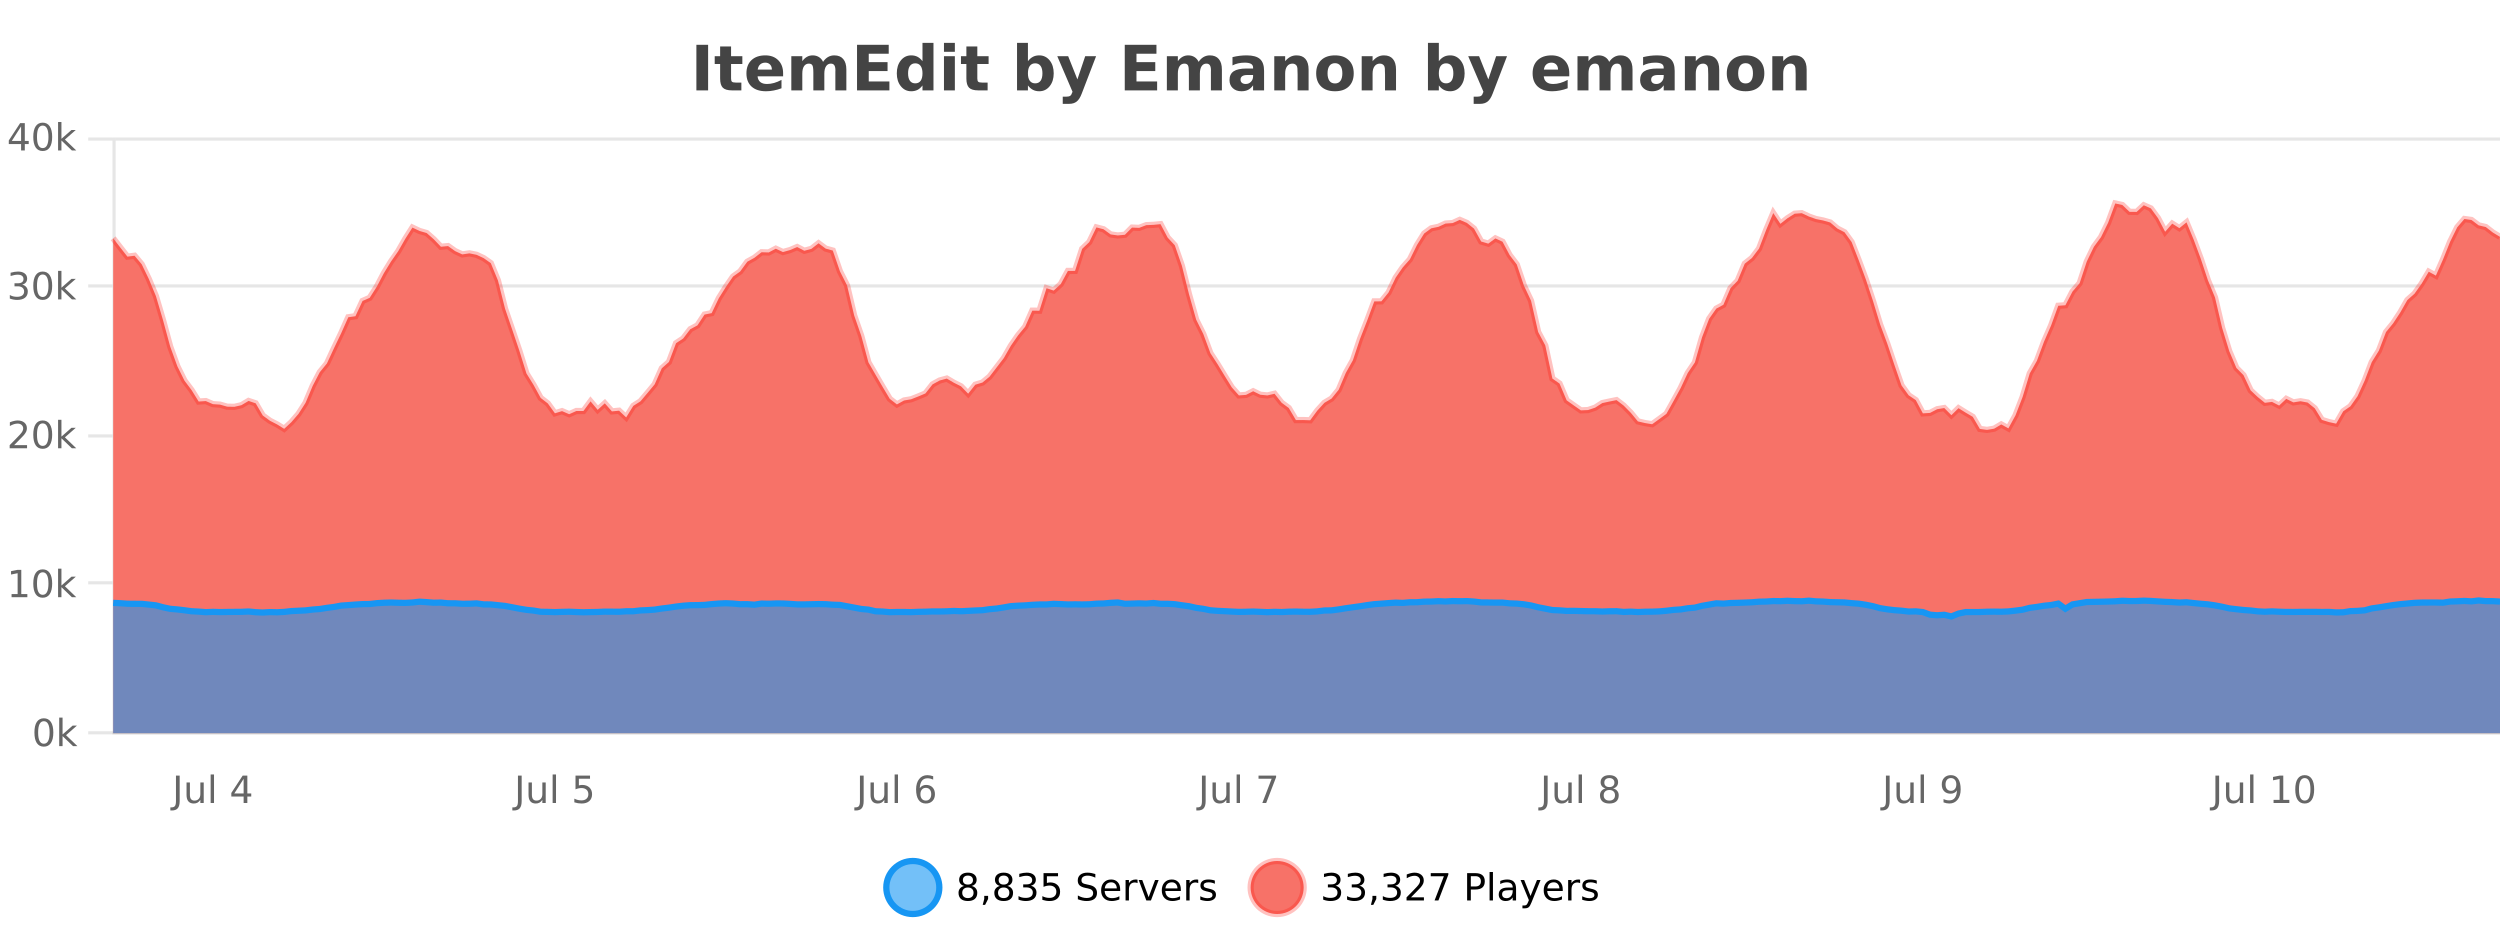
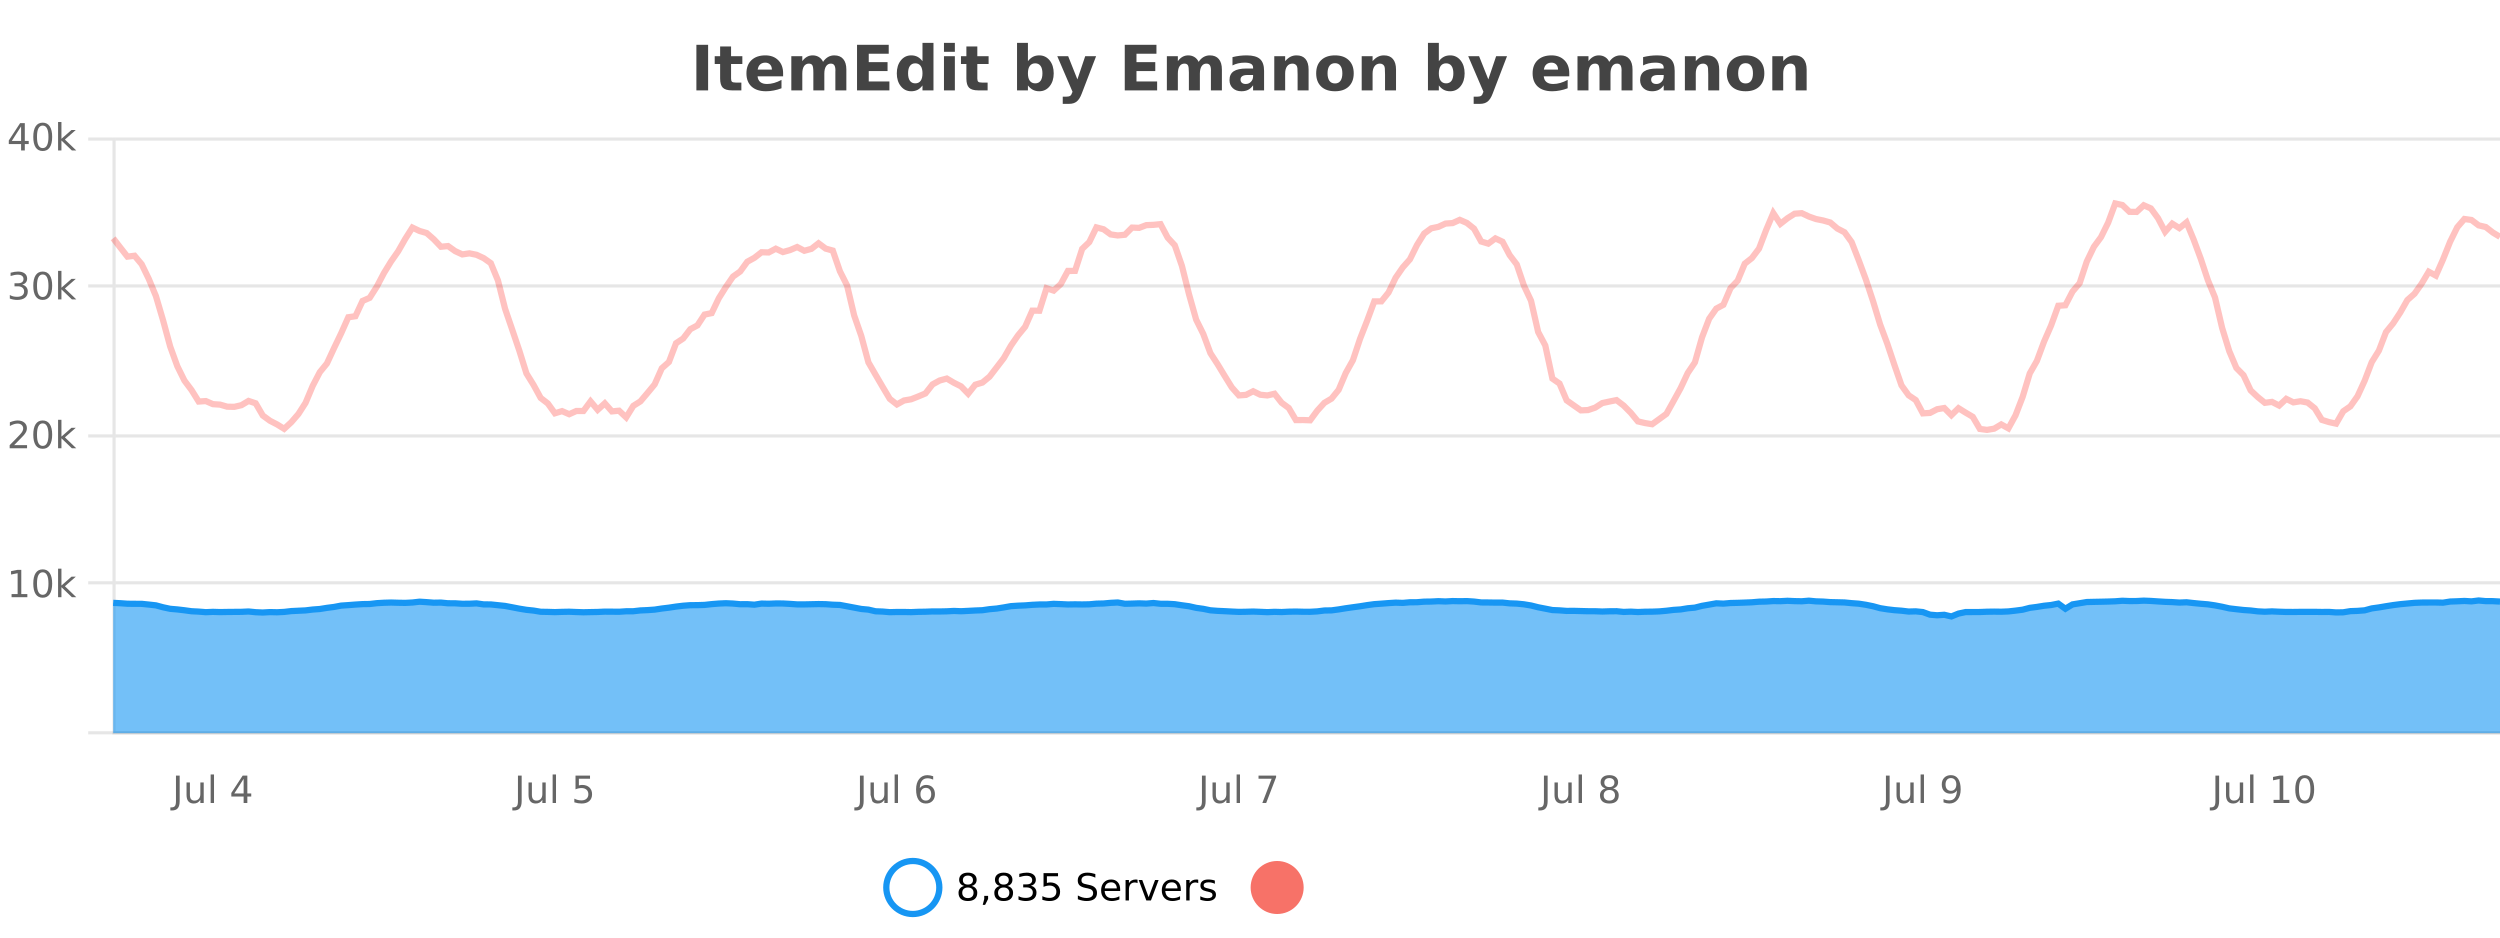
<svg xmlns="http://www.w3.org/2000/svg" width="800pt" height="300pt" viewBox="0 0 800 300" version="1.1">
  <defs>
    <clipPath id="clip1">
      <path d="M 255 263 L 329 263 L 329 300 L 255 300 Z M 255 263 " />
    </clipPath>
    <clipPath id="clip2">
      <path d="M 371 263 L 446 263 L 446 300 L 371 300 Z M 371 263 " />
    </clipPath>
    <clipPath id="clip3">
      <path d="M 36.219 65 L 800 65 L 800 234.602 L 36.219 234.602 Z M 36.219 65 " />
    </clipPath>
    <clipPath id="clip4">
      <path d="M 35.219 43 L 800 43 L 800 166 L 35.219 166 Z M 35.219 43 " />
    </clipPath>
    <clipPath id="clip5">
      <path d="M 36.219 192 L 800 192 L 800 234.602 L 36.219 234.602 Z M 36.219 192 " />
    </clipPath>
    <clipPath id="clip6">
      <path d="M 35.219 163 L 800 163 L 800 226 L 35.219 226 Z M 35.219 163 " />
    </clipPath>
  </defs>
  <g id="surface2774671">
    <rect x="0" y="0" width="800" height="300" style="fill:rgb(100%,100%,100%);fill-opacity:1;stroke:none;" />
    <path style="fill:none;stroke-width:1;stroke-linecap:butt;stroke-linejoin:miter;stroke:rgb(0%,0%,0%);stroke-opacity:0.098;stroke-miterlimit:10;" d="M 37 234.5 L 800 234.5 " />
    <path style="fill:none;stroke-width:1;stroke-linecap:butt;stroke-linejoin:miter;stroke:rgb(0%,0%,0%);stroke-opacity:0.098;stroke-miterlimit:10;" d="M 28.219 234.5 L 36 234.5 " />
    <path style="fill:none;stroke-width:1;stroke-linecap:butt;stroke-linejoin:miter;stroke:rgb(0%,0%,0%);stroke-opacity:0.098;stroke-miterlimit:10;" d="M 37 186.5 L 800 186.5 " />
    <path style="fill:none;stroke-width:1;stroke-linecap:butt;stroke-linejoin:miter;stroke:rgb(0%,0%,0%);stroke-opacity:0.098;stroke-miterlimit:10;" d="M 28.219 186.5 L 36 186.5 " />
    <path style="fill:none;stroke-width:1;stroke-linecap:butt;stroke-linejoin:miter;stroke:rgb(0%,0%,0%);stroke-opacity:0.098;stroke-miterlimit:10;" d="M 37 139.5 L 800 139.5 " />
    <path style="fill:none;stroke-width:1;stroke-linecap:butt;stroke-linejoin:miter;stroke:rgb(0%,0%,0%);stroke-opacity:0.098;stroke-miterlimit:10;" d="M 28.219 139.5 L 36 139.5 " />
    <path style="fill:none;stroke-width:1;stroke-linecap:butt;stroke-linejoin:miter;stroke:rgb(0%,0%,0%);stroke-opacity:0.098;stroke-miterlimit:10;" d="M 37 91.5 L 800 91.5 " />
    <path style="fill:none;stroke-width:1;stroke-linecap:butt;stroke-linejoin:miter;stroke:rgb(0%,0%,0%);stroke-opacity:0.098;stroke-miterlimit:10;" d="M 28.219 91.5 L 36 91.5 " />
    <path style="fill:none;stroke-width:1;stroke-linecap:butt;stroke-linejoin:miter;stroke:rgb(0%,0%,0%);stroke-opacity:0.098;stroke-miterlimit:10;" d="M 37 44.5 L 800 44.5 " />
    <path style="fill:none;stroke-width:1;stroke-linecap:butt;stroke-linejoin:miter;stroke:rgb(0%,0%,0%);stroke-opacity:0.098;stroke-miterlimit:10;" d="M 28.219 44.5 L 36 44.5 " />
-     <path style=" stroke:none;fill-rule:nonzero;fill:rgb(9.02%,58.824%,95.294%);fill-opacity:0.6;" d="M 300.586 284 C 300.586 288.688 296.789 292.484 292.102 292.484 C 287.414 292.484 283.617 288.688 283.617 284 C 283.617 279.312 287.414 275.516 292.102 275.516 C 296.789 275.516 300.586 279.312 300.586 284 Z M 300.586 284 " />
    <g clip-path="url(#clip1)" clip-rule="nonzero">
      <path style="fill:none;stroke-width:2;stroke-linecap:butt;stroke-linejoin:miter;stroke:rgb(9.02%,58.824%,95.294%);stroke-opacity:1;stroke-miterlimit:10;" d="M 300.586 284 C 300.586 288.688 296.789 292.484 292.102 292.484 C 287.414 292.484 283.617 288.688 283.617 284 C 283.617 279.312 287.414 275.516 292.102 275.516 C 296.789 275.516 300.586 279.312 300.586 284 Z M 300.586 284 " />
    </g>
    <path style=" stroke:none;fill-rule:nonzero;fill:rgb(0%,0%,0%);fill-opacity:1;" d="M 309.727 284 C 309.164 284 308.719 284.152 308.398 284.453 C 308.074 284.758 307.914 285.168 307.914 285.688 C 307.914 286.219 308.074 286.637 308.398 286.938 C 308.719 287.242 309.164 287.391 309.727 287.391 C 310.289 287.391 310.73 287.242 311.055 286.938 C 311.375 286.637 311.539 286.219 311.539 285.688 C 311.539 285.168 311.375 284.758 311.055 284.453 C 310.742 284.152 310.297 284 309.727 284 Z M 308.539 283.5 C 308.039 283.375 307.641 283.141 307.352 282.797 C 307.07 282.445 306.93 282.016 306.93 281.516 C 306.93 280.82 307.18 280.266 307.68 279.859 C 308.18 279.453 308.859 279.25 309.727 279.25 C 310.602 279.25 311.281 279.453 311.773 279.859 C 312.273 280.266 312.523 280.82 312.523 281.516 C 312.523 282.016 312.383 282.445 312.102 282.797 C 311.82 283.141 311.422 283.375 310.914 283.5 C 311.484 283.637 311.93 283.898 312.242 284.281 C 312.562 284.668 312.727 285.137 312.727 285.688 C 312.727 286.543 312.465 287.199 311.945 287.656 C 311.434 288.105 310.695 288.328 309.727 288.328 C 308.766 288.328 308.027 288.105 307.508 287.656 C 306.984 287.199 306.727 286.543 306.727 285.688 C 306.727 285.137 306.887 284.668 307.211 284.281 C 307.531 283.898 307.977 283.637 308.539 283.5 Z M 308.117 281.625 C 308.117 282.086 308.258 282.438 308.539 282.688 C 308.82 282.938 309.215 283.062 309.727 283.062 C 310.234 283.062 310.633 282.938 310.914 282.688 C 311.203 282.438 311.352 282.086 311.352 281.625 C 311.352 281.18 311.203 280.828 310.914 280.578 C 310.633 280.32 310.234 280.188 309.727 280.188 C 309.215 280.188 308.82 280.32 308.539 280.578 C 308.258 280.828 308.117 281.18 308.117 281.625 Z M 314.957 286.672 L 316.191 286.672 L 316.191 287.672 L 315.238 289.547 L 314.473 289.547 L 314.957 287.672 Z M 321.18 284 C 320.617 284 320.172 284.152 319.852 284.453 C 319.527 284.758 319.367 285.168 319.367 285.688 C 319.367 286.219 319.527 286.637 319.852 286.938 C 320.172 287.242 320.617 287.391 321.18 287.391 C 321.742 287.391 322.184 287.242 322.508 286.938 C 322.828 286.637 322.992 286.219 322.992 285.688 C 322.992 285.168 322.828 284.758 322.508 284.453 C 322.195 284.152 321.75 284 321.18 284 Z M 319.992 283.5 C 319.492 283.375 319.094 283.141 318.805 282.797 C 318.523 282.445 318.383 282.016 318.383 281.516 C 318.383 280.82 318.633 280.266 319.133 279.859 C 319.633 279.453 320.312 279.25 321.18 279.25 C 322.055 279.25 322.734 279.453 323.227 279.859 C 323.727 280.266 323.977 280.82 323.977 281.516 C 323.977 282.016 323.836 282.445 323.555 282.797 C 323.273 283.141 322.875 283.375 322.367 283.5 C 322.938 283.637 323.383 283.898 323.695 284.281 C 324.016 284.668 324.18 285.137 324.18 285.688 C 324.18 286.543 323.918 287.199 323.398 287.656 C 322.887 288.105 322.148 288.328 321.18 288.328 C 320.219 288.328 319.48 288.105 318.961 287.656 C 318.438 287.199 318.18 286.543 318.18 285.688 C 318.18 285.137 318.34 284.668 318.664 284.281 C 318.984 283.898 319.43 283.637 319.992 283.5 Z M 319.57 281.625 C 319.57 282.086 319.711 282.438 319.992 282.688 C 320.273 282.938 320.668 283.062 321.18 283.062 C 321.688 283.062 322.086 282.938 322.367 282.688 C 322.656 282.438 322.805 282.086 322.805 281.625 C 322.805 281.18 322.656 280.828 322.367 280.578 C 322.086 280.32 321.688 280.188 321.18 280.188 C 320.668 280.188 320.273 280.32 319.992 280.578 C 319.711 280.828 319.57 281.18 319.57 281.625 Z M 329.875 283.438 C 330.438 283.562 330.875 283.82 331.188 284.203 C 331.508 284.578 331.672 285.047 331.672 285.609 C 331.672 286.477 331.375 287.148 330.781 287.625 C 330.188 288.094 329.344 288.328 328.25 288.328 C 327.883 288.328 327.504 288.289 327.109 288.219 C 326.723 288.148 326.328 288.039 325.922 287.891 L 325.922 286.75 C 326.242 286.938 326.598 287.086 326.984 287.188 C 327.379 287.281 327.789 287.328 328.219 287.328 C 328.957 287.328 329.52 287.184 329.906 286.891 C 330.301 286.602 330.5 286.172 330.5 285.609 C 330.5 285.102 330.316 284.699 329.953 284.406 C 329.586 284.117 329.086 283.969 328.453 283.969 L 327.422 283.969 L 327.422 283 L 328.5 283 C 329.07 283 329.516 282.887 329.828 282.656 C 330.141 282.418 330.297 282.078 330.297 281.641 C 330.297 281.195 330.133 280.852 329.812 280.609 C 329.5 280.371 329.047 280.25 328.453 280.25 C 328.117 280.25 327.766 280.289 327.391 280.359 C 327.023 280.422 326.617 280.527 326.172 280.672 L 326.172 279.625 C 326.629 279.5 327.051 279.406 327.438 279.344 C 327.832 279.281 328.203 279.25 328.547 279.25 C 329.453 279.25 330.164 279.453 330.688 279.859 C 331.207 280.266 331.469 280.82 331.469 281.516 C 331.469 282.008 331.328 282.418 331.047 282.75 C 330.773 283.086 330.383 283.312 329.875 283.438 Z M 333.93 279.406 L 338.57 279.406 L 338.57 280.406 L 335.008 280.406 L 335.008 282.547 C 335.184 282.484 335.355 282.445 335.523 282.422 C 335.699 282.391 335.871 282.375 336.039 282.375 C 337.016 282.375 337.793 282.648 338.367 283.188 C 338.938 283.719 339.227 284.438 339.227 285.344 C 339.227 286.293 338.93 287.027 338.336 287.547 C 337.75 288.07 336.93 288.328 335.867 288.328 C 335.492 288.328 335.109 288.297 334.727 288.234 C 334.352 288.172 333.961 288.078 333.555 287.953 L 333.555 286.766 C 333.906 286.953 334.273 287.094 334.648 287.188 C 335.023 287.281 335.418 287.328 335.836 287.328 C 336.512 287.328 337.047 287.152 337.445 286.797 C 337.84 286.445 338.039 285.961 338.039 285.344 C 338.039 284.742 337.84 284.262 337.445 283.906 C 337.047 283.555 336.512 283.375 335.836 283.375 C 335.523 283.375 335.203 283.414 334.883 283.484 C 334.57 283.547 334.25 283.652 333.93 283.797 Z M 350.508 279.688 L 350.508 280.844 C 350.059 280.637 349.633 280.48 349.227 280.375 C 348.828 280.262 348.449 280.203 348.086 280.203 C 347.438 280.203 346.938 280.328 346.586 280.578 C 346.242 280.828 346.07 281.188 346.07 281.656 C 346.07 282.043 346.184 282.336 346.414 282.531 C 346.641 282.73 347.086 282.887 347.742 283 L 348.445 283.156 C 349.328 283.324 349.98 283.621 350.398 284.047 C 350.824 284.465 351.039 285.027 351.039 285.734 C 351.039 286.59 350.75 287.234 350.18 287.672 C 349.617 288.109 348.781 288.328 347.68 288.328 C 347.273 288.328 346.836 288.281 346.367 288.188 C 345.898 288.094 345.414 287.953 344.914 287.766 L 344.914 286.547 C 345.391 286.82 345.859 287.023 346.32 287.156 C 346.789 287.293 347.242 287.359 347.68 287.359 C 348.355 287.359 348.875 287.23 349.242 286.969 C 349.617 286.699 349.805 286.32 349.805 285.828 C 349.805 285.402 349.668 285.07 349.398 284.828 C 349.137 284.578 348.703 284.398 348.102 284.281 L 347.383 284.141 C 346.496 283.965 345.855 283.688 345.461 283.312 C 345.074 282.938 344.883 282.418 344.883 281.75 C 344.883 280.969 345.152 280.359 345.695 279.922 C 346.234 279.477 346.984 279.25 347.945 279.25 C 348.359 279.25 348.777 279.289 349.195 279.359 C 349.621 279.434 350.059 279.543 350.508 279.688 Z M 358.453 284.609 L 358.453 285.125 L 353.484 285.125 C 353.535 285.875 353.758 286.445 354.156 286.828 C 354.562 287.215 355.117 287.406 355.828 287.406 C 356.242 287.406 356.645 287.359 357.031 287.266 C 357.426 287.164 357.816 287.008 358.203 286.797 L 358.203 287.828 C 357.805 287.984 357.406 288.105 357 288.188 C 356.594 288.281 356.18 288.328 355.766 288.328 C 354.723 288.328 353.895 288.027 353.281 287.422 C 352.664 286.809 352.359 285.98 352.359 284.938 C 352.359 283.867 352.648 283.016 353.234 282.391 C 353.816 281.758 354.598 281.438 355.578 281.438 C 356.461 281.438 357.16 281.727 357.672 282.297 C 358.191 282.859 358.453 283.633 358.453 284.609 Z M 357.375 284.281 C 357.363 283.699 357.195 283.23 356.875 282.875 C 356.551 282.523 356.125 282.344 355.594 282.344 C 354.988 282.344 354.504 282.516 354.141 282.859 C 353.785 283.203 353.582 283.684 353.531 284.297 Z M 364.023 282.594 C 363.898 282.531 363.762 282.484 363.617 282.453 C 363.48 282.414 363.324 282.391 363.148 282.391 C 362.543 282.391 362.074 282.59 361.742 282.984 C 361.418 283.383 361.258 283.953 361.258 284.703 L 361.258 288.156 L 360.18 288.156 L 360.18 281.594 L 361.258 281.594 L 361.258 282.609 C 361.484 282.215 361.781 281.922 362.148 281.734 C 362.512 281.539 362.953 281.438 363.477 281.438 C 363.547 281.438 363.625 281.445 363.711 281.453 C 363.805 281.465 363.902 281.48 364.008 281.5 Z M 364.375 281.594 L 365.516 281.594 L 367.562 287.094 L 369.625 281.594 L 370.766 281.594 L 368.297 288.156 L 366.828 288.156 Z M 377.867 284.609 L 377.867 285.125 L 372.898 285.125 C 372.949 285.875 373.172 286.445 373.57 286.828 C 373.977 287.215 374.531 287.406 375.242 287.406 C 375.656 287.406 376.059 287.359 376.445 287.266 C 376.84 287.164 377.23 287.008 377.617 286.797 L 377.617 287.828 C 377.219 287.984 376.82 288.105 376.414 288.188 C 376.008 288.281 375.594 288.328 375.18 288.328 C 374.137 288.328 373.309 288.027 372.695 287.422 C 372.078 286.809 371.773 285.98 371.773 284.938 C 371.773 283.867 372.062 283.016 372.648 282.391 C 373.23 281.758 374.012 281.438 374.992 281.438 C 375.875 281.438 376.574 281.727 377.086 282.297 C 377.605 282.859 377.867 283.633 377.867 284.609 Z M 376.789 284.281 C 376.777 283.699 376.609 283.23 376.289 282.875 C 375.965 282.523 375.539 282.344 375.008 282.344 C 374.402 282.344 373.918 282.516 373.555 282.859 C 373.199 283.203 372.996 283.684 372.945 284.297 Z M 383.438 282.594 C 383.312 282.531 383.176 282.484 383.031 282.453 C 382.895 282.414 382.738 282.391 382.562 282.391 C 381.957 282.391 381.488 282.59 381.156 282.984 C 380.832 283.383 380.672 283.953 380.672 284.703 L 380.672 288.156 L 379.594 288.156 L 379.594 281.594 L 380.672 281.594 L 380.672 282.609 C 380.898 282.215 381.195 281.922 381.562 281.734 C 381.926 281.539 382.367 281.438 382.891 281.438 C 382.961 281.438 383.039 281.445 383.125 281.453 C 383.219 281.465 383.316 281.48 383.422 281.5 Z M 388.75 281.781 L 388.75 282.812 C 388.445 282.656 388.129 282.543 387.797 282.469 C 387.473 282.387 387.133 282.344 386.781 282.344 C 386.25 282.344 385.848 282.43 385.578 282.594 C 385.305 282.75 385.172 282.996 385.172 283.328 C 385.172 283.578 385.266 283.777 385.453 283.922 C 385.648 284.059 386.039 284.188 386.625 284.312 L 386.984 284.406 C 387.754 284.562 388.301 284.793 388.625 285.094 C 388.945 285.398 389.109 285.812 389.109 286.344 C 389.109 286.961 388.863 287.445 388.375 287.797 C 387.895 288.152 387.234 288.328 386.391 288.328 C 386.035 288.328 385.664 288.289 385.281 288.219 C 384.906 288.156 384.508 288.059 384.094 287.922 L 384.094 286.797 C 384.488 287.008 384.879 287.164 385.266 287.266 C 385.648 287.371 386.035 287.422 386.422 287.422 C 386.922 287.422 387.305 287.34 387.578 287.172 C 387.859 286.996 388 286.746 388 286.422 C 388 286.133 387.898 285.906 387.703 285.75 C 387.504 285.594 387.07 285.445 386.406 285.297 L 386.031 285.219 C 385.363 285.074 384.879 284.855 384.578 284.562 C 384.285 284.273 384.141 283.875 384.141 283.375 C 384.141 282.75 384.359 282.273 384.797 281.938 C 385.234 281.605 385.852 281.438 386.656 281.438 C 387.051 281.438 387.426 281.469 387.781 281.531 C 388.133 281.586 388.457 281.668 388.75 281.781 Z M 302.102 277.016 " />
    <path style=" stroke:none;fill-rule:nonzero;fill:rgb(96.863%,44.706%,40.784%);fill-opacity:1;" d="M 417.172 284 C 417.172 288.688 413.375 292.484 408.688 292.484 C 404 292.484 400.203 288.688 400.203 284 C 400.203 279.312 404 275.516 408.688 275.516 C 413.375 275.516 417.172 279.312 417.172 284 Z M 417.172 284 " />
    <g clip-path="url(#clip2)" clip-rule="nonzero">
-       <path style="fill:none;stroke-width:2;stroke-linecap:butt;stroke-linejoin:miter;stroke:rgb(100%,4.706%,0%);stroke-opacity:0.247;stroke-miterlimit:10;" d="M 417.172 284 C 417.172 288.688 413.375 292.484 408.688 292.484 C 404 292.484 400.203 288.688 400.203 284 C 400.203 279.312 404 275.516 408.688 275.516 C 413.375 275.516 417.172 279.312 417.172 284 Z M 417.172 284 " />
-     </g>
-     <path style=" stroke:none;fill-rule:nonzero;fill:rgb(0%,0%,0%);fill-opacity:1;" d="M 427.375 283.438 C 427.938 283.562 428.375 283.82 428.688 284.203 C 429.008 284.578 429.172 285.047 429.172 285.609 C 429.172 286.477 428.875 287.148 428.281 287.625 C 427.688 288.094 426.844 288.328 425.75 288.328 C 425.383 288.328 425.004 288.289 424.609 288.219 C 424.223 288.148 423.828 288.039 423.422 287.891 L 423.422 286.75 C 423.742 286.938 424.098 287.086 424.484 287.188 C 424.879 287.281 425.289 287.328 425.719 287.328 C 426.457 287.328 427.02 287.184 427.406 286.891 C 427.801 286.602 428 286.172 428 285.609 C 428 285.102 427.816 284.699 427.453 284.406 C 427.086 284.117 426.586 283.969 425.953 283.969 L 424.922 283.969 L 424.922 283 L 426 283 C 426.57 283 427.016 282.887 427.328 282.656 C 427.641 282.418 427.797 282.078 427.797 281.641 C 427.797 281.195 427.633 280.852 427.312 280.609 C 427 280.371 426.547 280.25 425.953 280.25 C 425.617 280.25 425.266 280.289 424.891 280.359 C 424.523 280.422 424.117 280.527 423.672 280.672 L 423.672 279.625 C 424.129 279.5 424.551 279.406 424.938 279.344 C 425.332 279.281 425.703 279.25 426.047 279.25 C 426.953 279.25 427.664 279.453 428.188 279.859 C 428.707 280.266 428.969 280.82 428.969 281.516 C 428.969 282.008 428.828 282.418 428.547 282.75 C 428.273 283.086 427.883 283.312 427.375 283.438 Z M 435.012 283.438 C 435.574 283.562 436.012 283.82 436.324 284.203 C 436.645 284.578 436.809 285.047 436.809 285.609 C 436.809 286.477 436.512 287.148 435.918 287.625 C 435.324 288.094 434.48 288.328 433.387 288.328 C 433.02 288.328 432.641 288.289 432.246 288.219 C 431.859 288.148 431.465 288.039 431.059 287.891 L 431.059 286.75 C 431.379 286.938 431.734 287.086 432.121 287.188 C 432.516 287.281 432.926 287.328 433.355 287.328 C 434.094 287.328 434.656 287.184 435.043 286.891 C 435.438 286.602 435.637 286.172 435.637 285.609 C 435.637 285.102 435.453 284.699 435.09 284.406 C 434.723 284.117 434.223 283.969 433.59 283.969 L 432.559 283.969 L 432.559 283 L 433.637 283 C 434.207 283 434.652 282.887 434.965 282.656 C 435.277 282.418 435.434 282.078 435.434 281.641 C 435.434 281.195 435.27 280.852 434.949 280.609 C 434.637 280.371 434.184 280.25 433.59 280.25 C 433.254 280.25 432.902 280.289 432.527 280.359 C 432.16 280.422 431.754 280.527 431.309 280.672 L 431.309 279.625 C 431.766 279.5 432.188 279.406 432.574 279.344 C 432.969 279.281 433.34 279.25 433.684 279.25 C 434.59 279.25 435.301 279.453 435.824 279.859 C 436.344 280.266 436.605 280.82 436.605 281.516 C 436.605 282.008 436.465 282.418 436.184 282.75 C 435.91 283.086 435.52 283.312 435.012 283.438 Z M 439.18 286.672 L 440.414 286.672 L 440.414 287.672 L 439.461 289.547 L 438.695 289.547 L 439.18 287.672 Z M 446.461 283.438 C 447.023 283.562 447.461 283.82 447.773 284.203 C 448.094 284.578 448.258 285.047 448.258 285.609 C 448.258 286.477 447.961 287.148 447.367 287.625 C 446.773 288.094 445.93 288.328 444.836 288.328 C 444.469 288.328 444.09 288.289 443.695 288.219 C 443.309 288.148 442.914 288.039 442.508 287.891 L 442.508 286.75 C 442.828 286.938 443.184 287.086 443.57 287.188 C 443.965 287.281 444.375 287.328 444.805 287.328 C 445.543 287.328 446.105 287.184 446.492 286.891 C 446.887 286.602 447.086 286.172 447.086 285.609 C 447.086 285.102 446.902 284.699 446.539 284.406 C 446.172 284.117 445.672 283.969 445.039 283.969 L 444.008 283.969 L 444.008 283 L 445.086 283 C 445.656 283 446.102 282.887 446.414 282.656 C 446.727 282.418 446.883 282.078 446.883 281.641 C 446.883 281.195 446.719 280.852 446.398 280.609 C 446.086 280.371 445.633 280.25 445.039 280.25 C 444.703 280.25 444.352 280.289 443.977 280.359 C 443.609 280.422 443.203 280.527 442.758 280.672 L 442.758 279.625 C 443.215 279.5 443.637 279.406 444.023 279.344 C 444.418 279.281 444.789 279.25 445.133 279.25 C 446.039 279.25 446.75 279.453 447.273 279.859 C 447.793 280.266 448.055 280.82 448.055 281.516 C 448.055 282.008 447.914 282.418 447.633 282.75 C 447.359 283.086 446.969 283.312 446.461 283.438 Z M 451.516 287.156 L 455.656 287.156 L 455.656 288.156 L 450.094 288.156 L 450.094 287.156 C 450.539 286.699 451.148 286.078 451.922 285.297 C 452.703 284.508 453.191 283.996 453.391 283.766 C 453.773 283.352 454.039 282.996 454.188 282.703 C 454.344 282.402 454.422 282.109 454.422 281.828 C 454.422 281.359 454.254 280.98 453.922 280.688 C 453.598 280.398 453.176 280.25 452.656 280.25 C 452.281 280.25 451.883 280.312 451.469 280.438 C 451.062 280.562 450.625 280.762 450.156 281.031 L 450.156 279.828 C 450.633 279.641 451.078 279.5 451.484 279.406 C 451.898 279.305 452.281 279.25 452.625 279.25 C 453.531 279.25 454.254 279.48 454.797 279.938 C 455.336 280.387 455.609 280.992 455.609 281.75 C 455.609 282.105 455.539 282.445 455.406 282.766 C 455.27 283.09 455.023 283.469 454.672 283.906 C 454.566 284.023 454.254 284.352 453.734 284.891 C 453.211 285.434 452.473 286.188 451.516 287.156 Z M 457.84 279.406 L 463.465 279.406 L 463.465 279.906 L 460.293 288.156 L 459.059 288.156 L 462.043 280.406 L 457.84 280.406 Z M 470.664 280.375 L 470.664 283.672 L 472.148 283.672 C 472.699 283.672 473.125 283.531 473.43 283.25 C 473.73 282.961 473.883 282.547 473.883 282.016 C 473.883 281.496 473.73 281.094 473.43 280.812 C 473.125 280.523 472.699 280.375 472.148 280.375 Z M 469.477 279.406 L 472.148 279.406 C 473.137 279.406 473.883 279.633 474.383 280.078 C 474.883 280.516 475.133 281.164 475.133 282.016 C 475.133 282.883 474.883 283.539 474.383 283.984 C 473.883 284.422 473.137 284.641 472.148 284.641 L 470.664 284.641 L 470.664 288.156 L 469.477 288.156 Z M 476.664 279.031 L 477.742 279.031 L 477.742 288.156 L 476.664 288.156 Z M 482.984 284.859 C 482.117 284.859 481.516 284.961 481.172 285.156 C 480.836 285.355 480.672 285.695 480.672 286.172 C 480.672 286.559 480.797 286.867 481.047 287.094 C 481.305 287.312 481.648 287.422 482.078 287.422 C 482.68 287.422 483.16 287.215 483.516 286.797 C 483.879 286.371 484.062 285.805 484.062 285.094 L 484.062 284.859 Z M 485.141 284.406 L 485.141 288.156 L 484.062 288.156 L 484.062 287.156 C 483.812 287.555 483.504 287.852 483.141 288.047 C 482.773 288.234 482.328 288.328 481.797 288.328 C 481.117 288.328 480.582 288.141 480.188 287.766 C 479.789 287.383 479.594 286.875 479.594 286.25 C 479.594 285.512 479.836 284.953 480.328 284.578 C 480.828 284.203 481.566 284.016 482.547 284.016 L 484.062 284.016 L 484.062 283.906 C 484.062 283.406 483.895 283.023 483.562 282.75 C 483.238 282.48 482.785 282.344 482.203 282.344 C 481.828 282.344 481.457 282.391 481.094 282.484 C 480.738 282.578 480.398 282.715 480.078 282.891 L 480.078 281.891 C 480.473 281.734 480.852 281.621 481.219 281.547 C 481.594 281.477 481.957 281.438 482.312 281.438 C 483.258 281.438 483.969 281.684 484.438 282.172 C 484.906 282.664 485.141 283.406 485.141 284.406 Z M 490.086 288.766 C 489.781 289.547 489.484 290.055 489.195 290.297 C 488.902 290.535 488.516 290.656 488.039 290.656 L 487.18 290.656 L 487.18 289.75 L 487.805 289.75 C 488.105 289.75 488.336 289.676 488.492 289.531 C 488.656 289.395 488.84 289.066 489.039 288.547 L 489.242 288.047 L 486.586 281.594 L 487.727 281.594 L 489.773 286.719 L 491.836 281.594 L 492.977 281.594 Z M 500.078 284.609 L 500.078 285.125 L 495.109 285.125 C 495.16 285.875 495.383 286.445 495.781 286.828 C 496.188 287.215 496.742 287.406 497.453 287.406 C 497.867 287.406 498.27 287.359 498.656 287.266 C 499.051 287.164 499.441 287.008 499.828 286.797 L 499.828 287.828 C 499.43 287.984 499.031 288.105 498.625 288.188 C 498.219 288.281 497.805 288.328 497.391 288.328 C 496.348 288.328 495.52 288.027 494.906 287.422 C 494.289 286.809 493.984 285.98 493.984 284.938 C 493.984 283.867 494.273 283.016 494.859 282.391 C 495.441 281.758 496.223 281.438 497.203 281.438 C 498.086 281.438 498.785 281.727 499.297 282.297 C 499.816 282.859 500.078 283.633 500.078 284.609 Z M 499 284.281 C 498.988 283.699 498.82 283.23 498.5 282.875 C 498.176 282.523 497.75 282.344 497.219 282.344 C 496.613 282.344 496.129 282.516 495.766 282.859 C 495.41 283.203 495.207 283.684 495.156 284.297 Z M 505.648 282.594 C 505.523 282.531 505.387 282.484 505.242 282.453 C 505.105 282.414 504.949 282.391 504.773 282.391 C 504.168 282.391 503.699 282.59 503.367 282.984 C 503.043 283.383 502.883 283.953 502.883 284.703 L 502.883 288.156 L 501.805 288.156 L 501.805 281.594 L 502.883 281.594 L 502.883 282.609 C 503.109 282.215 503.406 281.922 503.773 281.734 C 504.137 281.539 504.578 281.438 505.102 281.438 C 505.172 281.438 505.25 281.445 505.336 281.453 C 505.43 281.465 505.527 281.48 505.633 281.5 Z M 510.961 281.781 L 510.961 282.812 C 510.656 282.656 510.34 282.543 510.008 282.469 C 509.684 282.387 509.344 282.344 508.992 282.344 C 508.461 282.344 508.059 282.43 507.789 282.594 C 507.516 282.75 507.383 282.996 507.383 283.328 C 507.383 283.578 507.477 283.777 507.664 283.922 C 507.859 284.059 508.25 284.188 508.836 284.312 L 509.195 284.406 C 509.965 284.562 510.512 284.793 510.836 285.094 C 511.156 285.398 511.32 285.812 511.32 286.344 C 511.32 286.961 511.074 287.445 510.586 287.797 C 510.105 288.152 509.445 288.328 508.602 288.328 C 508.246 288.328 507.875 288.289 507.492 288.219 C 507.117 288.156 506.719 288.059 506.305 287.922 L 506.305 286.797 C 506.699 287.008 507.09 287.164 507.477 287.266 C 507.859 287.371 508.246 287.422 508.633 287.422 C 509.133 287.422 509.516 287.34 509.789 287.172 C 510.07 286.996 510.211 286.746 510.211 286.422 C 510.211 286.133 510.109 285.906 509.914 285.75 C 509.715 285.594 509.281 285.445 508.617 285.297 L 508.242 285.219 C 507.574 285.074 507.09 284.855 506.789 284.562 C 506.496 284.273 506.352 283.875 506.352 283.375 C 506.352 282.75 506.57 282.273 507.008 281.938 C 507.445 281.605 508.062 281.438 508.867 281.438 C 509.262 281.438 509.637 281.469 509.992 281.531 C 510.344 281.586 510.668 281.668 510.961 281.781 Z M 418.688 277.016 " />
+       </g>
    <path style=" stroke:none;fill-rule:nonzero;fill:rgb(26.667%,26.667%,26.667%);fill-opacity:1;" d="M 222.844 14.344 L 226.594 14.344 L 226.594 28.922 L 222.844 28.922 Z M 233.941 14.875 L 233.941 17.984 L 237.551 17.984 L 237.551 20.484 L 233.941 20.484 L 233.941 25.125 C 233.941 25.637 234.039 25.98 234.238 26.156 C 234.445 26.336 234.848 26.422 235.441 26.422 L 237.238 26.422 L 237.238 28.922 L 234.238 28.922 C 232.863 28.922 231.883 28.637 231.301 28.062 C 230.727 27.48 230.441 26.5 230.441 25.125 L 230.441 20.484 L 228.707 20.484 L 228.707 17.984 L 230.441 17.984 L 230.441 14.875 Z M 250.594 23.422 L 250.594 24.422 L 242.422 24.422 C 242.504 25.246 242.801 25.859 243.312 26.266 C 243.82 26.672 244.531 26.875 245.438 26.875 C 246.176 26.875 246.93 26.766 247.703 26.547 C 248.473 26.328 249.266 26 250.078 25.562 L 250.078 28.25 C 249.254 28.562 248.426 28.797 247.594 28.953 C 246.77 29.117 245.945 29.203 245.125 29.203 C 243.145 29.203 241.602 28.703 240.5 27.703 C 239.406 26.695 238.859 25.281 238.859 23.469 C 238.859 21.68 239.395 20.273 240.469 19.25 C 241.551 18.23 243.035 17.719 244.922 17.719 C 246.641 17.719 248.016 18.242 249.047 19.281 C 250.078 20.312 250.594 21.695 250.594 23.422 Z M 247 22.266 C 247 21.602 246.805 21.062 246.422 20.656 C 246.035 20.25 245.531 20.047 244.906 20.047 C 244.227 20.047 243.676 20.242 243.25 20.625 C 242.832 21 242.57 21.547 242.469 22.266 Z M 263.379 19.797 C 263.824 19.121 264.352 18.605 264.957 18.25 C 265.57 17.898 266.242 17.719 266.973 17.719 C 268.223 17.719 269.176 18.109 269.832 18.891 C 270.496 19.664 270.832 20.789 270.832 22.266 L 270.832 28.922 L 267.316 28.922 L 267.316 23.219 C 267.316 23.137 267.316 23.047 267.316 22.953 C 267.324 22.859 267.332 22.73 267.332 22.562 C 267.332 21.793 267.215 21.234 266.988 20.891 C 266.758 20.539 266.387 20.359 265.879 20.359 C 265.223 20.359 264.711 20.637 264.348 21.188 C 263.98 21.73 263.793 22.516 263.785 23.547 L 263.785 28.922 L 260.27 28.922 L 260.27 23.219 C 260.27 22.012 260.164 21.234 259.957 20.891 C 259.746 20.539 259.379 20.359 258.848 20.359 C 258.168 20.359 257.648 20.637 257.285 21.188 C 256.918 21.73 256.738 22.516 256.738 23.547 L 256.738 28.922 L 253.223 28.922 L 253.223 17.984 L 256.738 17.984 L 256.738 19.578 C 257.176 18.965 257.668 18.5 258.223 18.188 C 258.773 17.875 259.387 17.719 260.066 17.719 C 260.816 17.719 261.48 17.902 262.066 18.266 C 262.648 18.633 263.086 19.141 263.379 19.797 Z M 274.25 14.344 L 284.391 14.344 L 284.391 17.188 L 278 17.188 L 278 19.891 L 284.016 19.891 L 284.016 22.734 L 278 22.734 L 278 26.078 L 284.609 26.078 L 284.609 28.922 L 274.25 28.922 Z M 295.195 19.578 L 295.195 13.719 L 298.711 13.719 L 298.711 28.922 L 295.195 28.922 L 295.195 27.344 C 294.715 27.992 294.184 28.465 293.602 28.766 C 293.016 29.055 292.344 29.203 291.586 29.203 C 290.242 29.203 289.137 28.668 288.273 27.594 C 287.406 26.523 286.977 25.148 286.977 23.469 C 286.977 21.781 287.406 20.402 288.273 19.328 C 289.137 18.258 290.242 17.719 291.586 17.719 C 292.344 17.719 293.016 17.871 293.602 18.172 C 294.184 18.477 294.715 18.945 295.195 19.578 Z M 292.883 26.672 C 293.633 26.672 294.203 26.402 294.602 25.859 C 294.996 25.309 295.195 24.512 295.195 23.469 C 295.195 22.43 294.996 21.637 294.602 21.094 C 294.203 20.543 293.633 20.266 292.883 20.266 C 292.141 20.266 291.574 20.543 291.18 21.094 C 290.781 21.637 290.586 22.43 290.586 23.469 C 290.586 24.512 290.781 25.309 291.18 25.859 C 291.574 26.402 292.141 26.672 292.883 26.672 Z M 302.07 17.984 L 305.555 17.984 L 305.555 28.922 L 302.07 28.922 Z M 302.07 13.719 L 305.555 13.719 L 305.555 16.578 L 302.07 16.578 Z M 312.742 14.875 L 312.742 17.984 L 316.352 17.984 L 316.352 20.484 L 312.742 20.484 L 312.742 25.125 C 312.742 25.637 312.84 25.98 313.039 26.156 C 313.246 26.336 313.648 26.422 314.242 26.422 L 316.039 26.422 L 316.039 28.922 L 313.039 28.922 C 311.664 28.922 310.684 28.637 310.102 28.062 C 309.527 27.48 309.242 26.5 309.242 25.125 L 309.242 20.484 L 307.508 20.484 L 307.508 17.984 L 309.242 17.984 L 309.242 14.875 Z M 331.266 26.672 C 332.016 26.672 332.586 26.402 332.984 25.859 C 333.379 25.309 333.578 24.512 333.578 23.469 C 333.578 22.43 333.379 21.637 332.984 21.094 C 332.586 20.543 332.016 20.266 331.266 20.266 C 330.516 20.266 329.938 20.543 329.531 21.094 C 329.133 21.637 328.938 22.43 328.938 23.469 C 328.938 24.5 329.133 25.293 329.531 25.844 C 329.938 26.398 330.516 26.672 331.266 26.672 Z M 328.938 19.578 C 329.426 18.945 329.961 18.477 330.547 18.172 C 331.129 17.871 331.801 17.719 332.562 17.719 C 333.914 17.719 335.023 18.258 335.891 19.328 C 336.754 20.402 337.188 21.781 337.188 23.469 C 337.188 25.148 336.754 26.523 335.891 27.594 C 335.023 28.668 333.914 29.203 332.562 29.203 C 331.801 29.203 331.129 29.051 330.547 28.75 C 329.961 28.449 329.426 27.98 328.938 27.344 L 328.938 28.922 L 325.453 28.922 L 325.453 13.719 L 328.938 13.719 Z M 338.328 17.984 L 341.812 17.984 L 344.766 25.406 L 347.266 17.984 L 350.75 17.984 L 346.156 29.953 C 345.695 31.172 345.156 32.02 344.531 32.5 C 343.914 32.988 343.109 33.234 342.109 33.234 L 340.078 33.234 L 340.078 30.938 L 341.172 30.938 C 341.766 30.938 342.195 30.844 342.469 30.656 C 342.738 30.469 342.945 30.129 343.094 29.641 L 343.203 29.344 Z M 359.922 14.344 L 370.062 14.344 L 370.062 17.188 L 363.672 17.188 L 363.672 19.891 L 369.688 19.891 L 369.688 22.734 L 363.672 22.734 L 363.672 26.078 L 370.281 26.078 L 370.281 28.922 L 359.922 28.922 Z M 383.555 19.797 C 384 19.121 384.527 18.605 385.133 18.25 C 385.746 17.898 386.418 17.719 387.148 17.719 C 388.398 17.719 389.352 18.109 390.008 18.891 C 390.672 19.664 391.008 20.789 391.008 22.266 L 391.008 28.922 L 387.492 28.922 L 387.492 23.219 C 387.492 23.137 387.492 23.047 387.492 22.953 C 387.5 22.859 387.508 22.73 387.508 22.562 C 387.508 21.793 387.391 21.234 387.164 20.891 C 386.934 20.539 386.562 20.359 386.055 20.359 C 385.398 20.359 384.887 20.637 384.523 21.188 C 384.156 21.73 383.969 22.516 383.961 23.547 L 383.961 28.922 L 380.445 28.922 L 380.445 23.219 C 380.445 22.012 380.34 21.234 380.133 20.891 C 379.922 20.539 379.555 20.359 379.023 20.359 C 378.344 20.359 377.824 20.637 377.461 21.188 C 377.094 21.73 376.914 22.516 376.914 23.547 L 376.914 28.922 L 373.398 28.922 L 373.398 17.984 L 376.914 17.984 L 376.914 19.578 C 377.352 18.965 377.844 18.5 378.398 18.188 C 378.949 17.875 379.562 17.719 380.242 17.719 C 380.992 17.719 381.656 17.902 382.242 18.266 C 382.824 18.633 383.262 19.141 383.555 19.797 Z M 399.16 24 C 398.43 24 397.883 24.125 397.52 24.375 C 397.152 24.617 396.973 24.98 396.973 25.469 C 396.973 25.906 397.117 26.25 397.41 26.5 C 397.711 26.75 398.121 26.875 398.645 26.875 C 399.301 26.875 399.852 26.641 400.301 26.172 C 400.758 25.703 400.988 25.117 400.988 24.406 L 400.988 24 Z M 404.504 22.688 L 404.504 28.922 L 400.988 28.922 L 400.988 27.297 C 400.52 27.965 399.988 28.449 399.395 28.75 C 398.809 29.051 398.098 29.203 397.254 29.203 C 396.129 29.203 395.211 28.875 394.504 28.219 C 393.793 27.555 393.441 26.695 393.441 25.641 C 393.441 24.359 393.879 23.422 394.754 22.828 C 395.637 22.227 397.027 21.922 398.926 21.922 L 400.988 21.922 L 400.988 21.641 C 400.988 21.09 400.77 20.688 400.332 20.438 C 399.895 20.18 399.211 20.047 398.285 20.047 C 397.535 20.047 396.836 20.125 396.191 20.281 C 395.543 20.43 394.945 20.648 394.395 20.938 L 394.395 18.281 C 395.145 18.094 395.895 17.953 396.645 17.859 C 397.402 17.766 398.164 17.719 398.926 17.719 C 400.895 17.719 402.316 18.109 403.191 18.891 C 404.066 19.664 404.504 20.93 404.504 22.688 Z M 418.75 22.266 L 418.75 28.922 L 415.234 28.922 L 415.234 23.828 C 415.234 22.883 415.211 22.23 415.172 21.875 C 415.129 21.512 415.055 21.246 414.953 21.078 C 414.816 20.852 414.629 20.672 414.391 20.547 C 414.16 20.422 413.895 20.359 413.594 20.359 C 412.863 20.359 412.289 20.641 411.875 21.203 C 411.457 21.766 411.25 22.547 411.25 23.547 L 411.25 28.922 L 407.766 28.922 L 407.766 17.984 L 411.25 17.984 L 411.25 19.578 C 411.781 18.945 412.344 18.477 412.938 18.172 C 413.531 17.871 414.18 17.719 414.891 17.719 C 416.16 17.719 417.117 18.109 417.766 18.891 C 418.422 19.664 418.75 20.789 418.75 22.266 Z M 427.207 20.219 C 426.426 20.219 425.832 20.5 425.426 21.062 C 425.02 21.617 424.816 22.418 424.816 23.469 C 424.816 24.512 425.02 25.312 425.426 25.875 C 425.832 26.43 426.426 26.703 427.207 26.703 C 427.965 26.703 428.543 26.43 428.941 25.875 C 429.348 25.312 429.551 24.512 429.551 23.469 C 429.551 22.418 429.348 21.617 428.941 21.062 C 428.543 20.5 427.965 20.219 427.207 20.219 Z M 427.207 17.719 C 429.082 17.719 430.543 18.23 431.598 19.25 C 432.66 20.262 433.191 21.668 433.191 23.469 C 433.191 25.262 432.66 26.668 431.598 27.688 C 430.543 28.699 429.082 29.203 427.207 29.203 C 425.309 29.203 423.832 28.699 422.77 27.688 C 421.707 26.668 421.176 25.262 421.176 23.469 C 421.176 21.668 421.707 20.262 422.77 19.25 C 423.832 18.23 425.309 17.719 427.207 17.719 Z M 446.727 22.266 L 446.727 28.922 L 443.211 28.922 L 443.211 23.828 C 443.211 22.883 443.188 22.23 443.148 21.875 C 443.105 21.512 443.031 21.246 442.93 21.078 C 442.793 20.852 442.605 20.672 442.367 20.547 C 442.137 20.422 441.871 20.359 441.57 20.359 C 440.84 20.359 440.266 20.641 439.852 21.203 C 439.434 21.766 439.227 22.547 439.227 23.547 L 439.227 28.922 L 435.742 28.922 L 435.742 17.984 L 439.227 17.984 L 439.227 19.578 C 439.758 18.945 440.32 18.477 440.914 18.172 C 441.508 17.871 442.156 17.719 442.867 17.719 C 444.137 17.719 445.094 18.109 445.742 18.891 C 446.398 19.664 446.727 20.789 446.727 22.266 Z M 462.758 26.672 C 463.508 26.672 464.078 26.402 464.477 25.859 C 464.871 25.309 465.07 24.512 465.07 23.469 C 465.07 22.43 464.871 21.637 464.477 21.094 C 464.078 20.543 463.508 20.266 462.758 20.266 C 462.008 20.266 461.43 20.543 461.023 21.094 C 460.625 21.637 460.43 22.43 460.43 23.469 C 460.43 24.5 460.625 25.293 461.023 25.844 C 461.43 26.398 462.008 26.672 462.758 26.672 Z M 460.43 19.578 C 460.918 18.945 461.453 18.477 462.039 18.172 C 462.621 17.871 463.293 17.719 464.055 17.719 C 465.406 17.719 466.516 18.258 467.383 19.328 C 468.246 20.402 468.68 21.781 468.68 23.469 C 468.68 25.148 468.246 26.523 467.383 27.594 C 466.516 28.668 465.406 29.203 464.055 29.203 C 463.293 29.203 462.621 29.051 462.039 28.75 C 461.453 28.449 460.918 27.98 460.43 27.344 L 460.43 28.922 L 456.945 28.922 L 456.945 13.719 L 460.43 13.719 Z M 469.824 17.984 L 473.309 17.984 L 476.262 25.406 L 478.762 17.984 L 482.246 17.984 L 477.652 29.953 C 477.191 31.172 476.652 32.02 476.027 32.5 C 475.41 32.988 474.605 33.234 473.605 33.234 L 471.574 33.234 L 471.574 30.938 L 472.668 30.938 C 473.262 30.938 473.691 30.844 473.965 30.656 C 474.234 30.469 474.441 30.129 474.59 29.641 L 474.699 29.344 Z M 502.168 23.422 L 502.168 24.422 L 493.996 24.422 C 494.078 25.246 494.375 25.859 494.887 26.266 C 495.395 26.672 496.105 26.875 497.012 26.875 C 497.75 26.875 498.504 26.766 499.277 26.547 C 500.047 26.328 500.84 26 501.652 25.562 L 501.652 28.25 C 500.828 28.562 500 28.797 499.168 28.953 C 498.344 29.117 497.52 29.203 496.699 29.203 C 494.719 29.203 493.176 28.703 492.074 27.703 C 490.98 26.695 490.434 25.281 490.434 23.469 C 490.434 21.68 490.969 20.273 492.043 19.25 C 493.125 18.23 494.609 17.719 496.496 17.719 C 498.215 17.719 499.59 18.242 500.621 19.281 C 501.652 20.312 502.168 21.695 502.168 23.422 Z M 498.574 22.266 C 498.574 21.602 498.379 21.062 497.996 20.656 C 497.609 20.25 497.105 20.047 496.48 20.047 C 495.801 20.047 495.25 20.242 494.824 20.625 C 494.406 21 494.145 21.547 494.043 22.266 Z M 514.953 19.797 C 515.398 19.121 515.926 18.605 516.531 18.25 C 517.145 17.898 517.816 17.719 518.547 17.719 C 519.797 17.719 520.75 18.109 521.406 18.891 C 522.07 19.664 522.406 20.789 522.406 22.266 L 522.406 28.922 L 518.891 28.922 L 518.891 23.219 C 518.891 23.137 518.891 23.047 518.891 22.953 C 518.898 22.859 518.906 22.73 518.906 22.562 C 518.906 21.793 518.789 21.234 518.562 20.891 C 518.332 20.539 517.961 20.359 517.453 20.359 C 516.797 20.359 516.285 20.637 515.922 21.188 C 515.555 21.73 515.367 22.516 515.359 23.547 L 515.359 28.922 L 511.844 28.922 L 511.844 23.219 C 511.844 22.012 511.738 21.234 511.531 20.891 C 511.32 20.539 510.953 20.359 510.422 20.359 C 509.742 20.359 509.223 20.637 508.859 21.188 C 508.492 21.73 508.312 22.516 508.312 23.547 L 508.312 28.922 L 504.797 28.922 L 504.797 17.984 L 508.312 17.984 L 508.312 19.578 C 508.75 18.965 509.242 18.5 509.797 18.188 C 510.348 17.875 510.961 17.719 511.641 17.719 C 512.391 17.719 513.055 17.902 513.641 18.266 C 514.223 18.633 514.66 19.141 514.953 19.797 Z M 530.555 24 C 529.824 24 529.277 24.125 528.914 24.375 C 528.547 24.617 528.367 24.98 528.367 25.469 C 528.367 25.906 528.512 26.25 528.805 26.5 C 529.105 26.75 529.516 26.875 530.039 26.875 C 530.695 26.875 531.246 26.641 531.695 26.172 C 532.152 25.703 532.383 25.117 532.383 24.406 L 532.383 24 Z M 535.898 22.688 L 535.898 28.922 L 532.383 28.922 L 532.383 27.297 C 531.914 27.965 531.383 28.449 530.789 28.75 C 530.203 29.051 529.492 29.203 528.648 29.203 C 527.523 29.203 526.605 28.875 525.898 28.219 C 525.188 27.555 524.836 26.695 524.836 25.641 C 524.836 24.359 525.273 23.422 526.148 22.828 C 527.031 22.227 528.422 21.922 530.32 21.922 L 532.383 21.922 L 532.383 21.641 C 532.383 21.09 532.164 20.688 531.727 20.438 C 531.289 20.18 530.605 20.047 529.68 20.047 C 528.93 20.047 528.23 20.125 527.586 20.281 C 526.938 20.43 526.34 20.648 525.789 20.938 L 525.789 18.281 C 526.539 18.094 527.289 17.953 528.039 17.859 C 528.797 17.766 529.559 17.719 530.32 17.719 C 532.289 17.719 533.711 18.109 534.586 18.891 C 535.461 19.664 535.898 20.93 535.898 22.688 Z M 550.148 22.266 L 550.148 28.922 L 546.633 28.922 L 546.633 23.828 C 546.633 22.883 546.609 22.23 546.57 21.875 C 546.527 21.512 546.453 21.246 546.352 21.078 C 546.215 20.852 546.027 20.672 545.789 20.547 C 545.559 20.422 545.293 20.359 544.992 20.359 C 544.262 20.359 543.688 20.641 543.273 21.203 C 542.855 21.766 542.648 22.547 542.648 23.547 L 542.648 28.922 L 539.164 28.922 L 539.164 17.984 L 542.648 17.984 L 542.648 19.578 C 543.18 18.945 543.742 18.477 544.336 18.172 C 544.93 17.871 545.578 17.719 546.289 17.719 C 547.559 17.719 548.516 18.109 549.164 18.891 C 549.82 19.664 550.148 20.789 550.148 22.266 Z M 558.602 20.219 C 557.82 20.219 557.227 20.5 556.82 21.062 C 556.414 21.617 556.211 22.418 556.211 23.469 C 556.211 24.512 556.414 25.312 556.82 25.875 C 557.227 26.43 557.82 26.703 558.602 26.703 C 559.359 26.703 559.938 26.43 560.336 25.875 C 560.742 25.312 560.945 24.512 560.945 23.469 C 560.945 22.418 560.742 21.617 560.336 21.062 C 559.938 20.5 559.359 20.219 558.602 20.219 Z M 558.602 17.719 C 560.477 17.719 561.938 18.23 562.992 19.25 C 564.055 20.262 564.586 21.668 564.586 23.469 C 564.586 25.262 564.055 26.668 562.992 27.688 C 561.938 28.699 560.477 29.203 558.602 29.203 C 556.703 29.203 555.227 28.699 554.164 27.688 C 553.102 26.668 552.57 25.262 552.57 23.469 C 552.57 21.668 553.102 20.262 554.164 19.25 C 555.227 18.23 556.703 17.719 558.602 17.719 Z M 578.125 22.266 L 578.125 28.922 L 574.609 28.922 L 574.609 23.828 C 574.609 22.883 574.586 22.23 574.547 21.875 C 574.504 21.512 574.43 21.246 574.328 21.078 C 574.191 20.852 574.004 20.672 573.766 20.547 C 573.535 20.422 573.27 20.359 572.969 20.359 C 572.238 20.359 571.664 20.641 571.25 21.203 C 570.832 21.766 570.625 22.547 570.625 23.547 L 570.625 28.922 L 567.141 28.922 L 567.141 17.984 L 570.625 17.984 L 570.625 19.578 C 571.156 18.945 571.719 18.477 572.312 18.172 C 572.906 17.871 573.555 17.719 574.266 17.719 C 575.535 17.719 576.492 18.109 577.141 18.891 C 577.797 19.664 578.125 20.789 578.125 22.266 Z M 221 10.359 " />
    <path style="fill:none;stroke-width:1;stroke-linecap:butt;stroke-linejoin:miter;stroke:rgb(0%,0%,0%);stroke-opacity:0.098;stroke-miterlimit:10;" d="M 36 234.5 L 801 234.5 " />
    <path style=" stroke:none;fill-rule:nonzero;fill:rgb(40%,40%,40%);fill-opacity:1;" d="M 56.309 248.203 L 57.496 248.203 L 57.496 256.344 C 57.496 257.395 57.293 258.16 56.887 258.641 C 56.488 259.117 55.848 259.359 54.965 259.359 L 54.512 259.359 L 54.512 258.359 L 54.887 258.359 C 55.406 258.359 55.77 258.211 55.98 257.922 C 56.199 257.629 56.309 257.102 56.309 256.344 Z M 59.691 254.359 L 59.691 250.391 L 60.77 250.391 L 60.77 254.328 C 60.77 254.945 60.887 255.406 61.129 255.719 C 61.379 256.031 61.742 256.188 62.223 256.188 C 62.805 256.188 63.262 256.008 63.598 255.641 C 63.941 255.266 64.113 254.758 64.113 254.109 L 64.113 250.391 L 65.191 250.391 L 65.191 256.953 L 64.113 256.953 L 64.113 255.938 C 63.852 256.344 63.551 256.648 63.207 256.844 C 62.863 257.031 62.461 257.125 62.004 257.125 C 61.242 257.125 60.664 256.891 60.27 256.422 C 59.883 255.953 59.691 255.266 59.691 254.359 Z M 62.41 250.234 Z M 67.406 247.828 L 68.484 247.828 L 68.484 256.953 L 67.406 256.953 Z M 77.961 249.234 L 74.977 253.906 L 77.961 253.906 Z M 77.648 248.203 L 79.148 248.203 L 79.148 253.906 L 80.398 253.906 L 80.398 254.891 L 79.148 254.891 L 79.148 256.953 L 77.961 256.953 L 77.961 254.891 L 74.023 254.891 L 74.023 253.75 Z M 55.137 245.816 " />
    <path style=" stroke:none;fill-rule:nonzero;fill:rgb(40%,40%,40%);fill-opacity:1;" d="M 165.746 248.203 L 166.934 248.203 L 166.934 256.344 C 166.934 257.395 166.73 258.16 166.324 258.641 C 165.926 259.117 165.285 259.359 164.402 259.359 L 163.949 259.359 L 163.949 258.359 L 164.324 258.359 C 164.844 258.359 165.207 258.211 165.418 257.922 C 165.637 257.629 165.746 257.102 165.746 256.344 Z M 169.129 254.359 L 169.129 250.391 L 170.207 250.391 L 170.207 254.328 C 170.207 254.945 170.324 255.406 170.566 255.719 C 170.816 256.031 171.18 256.188 171.66 256.188 C 172.242 256.188 172.699 256.008 173.035 255.641 C 173.379 255.266 173.551 254.758 173.551 254.109 L 173.551 250.391 L 174.629 250.391 L 174.629 256.953 L 173.551 256.953 L 173.551 255.938 C 173.289 256.344 172.988 256.648 172.645 256.844 C 172.301 257.031 171.898 257.125 171.441 257.125 C 170.68 257.125 170.102 256.891 169.707 256.422 C 169.32 255.953 169.129 255.266 169.129 254.359 Z M 171.848 250.234 Z M 176.844 247.828 L 177.922 247.828 L 177.922 256.953 L 176.844 256.953 Z M 184.164 248.203 L 188.805 248.203 L 188.805 249.203 L 185.242 249.203 L 185.242 251.344 C 185.418 251.281 185.59 251.242 185.758 251.219 C 185.934 251.188 186.105 251.172 186.273 251.172 C 187.25 251.172 188.027 251.445 188.602 251.984 C 189.172 252.516 189.461 253.234 189.461 254.141 C 189.461 255.09 189.164 255.824 188.57 256.344 C 187.984 256.867 187.164 257.125 186.102 257.125 C 185.727 257.125 185.344 257.094 184.961 257.031 C 184.586 256.969 184.195 256.875 183.789 256.75 L 183.789 255.562 C 184.141 255.75 184.508 255.891 184.883 255.984 C 185.258 256.078 185.652 256.125 186.07 256.125 C 186.746 256.125 187.281 255.949 187.68 255.594 C 188.074 255.242 188.273 254.758 188.273 254.141 C 188.273 253.539 188.074 253.059 187.68 252.703 C 187.281 252.352 186.746 252.172 186.07 252.172 C 185.758 252.172 185.438 252.211 185.117 252.281 C 184.805 252.344 184.484 252.449 184.164 252.594 Z M 164.574 245.816 " />
-     <path style=" stroke:none;fill-rule:nonzero;fill:rgb(40%,40%,40%);fill-opacity:1;" d="M 275.184 248.203 L 276.371 248.203 L 276.371 256.344 C 276.371 257.395 276.168 258.16 275.762 258.641 C 275.363 259.117 274.723 259.359 273.84 259.359 L 273.387 259.359 L 273.387 258.359 L 273.762 258.359 C 274.281 258.359 274.645 258.211 274.855 257.922 C 275.074 257.629 275.184 257.102 275.184 256.344 Z M 278.566 254.359 L 278.566 250.391 L 279.645 250.391 L 279.645 254.328 C 279.645 254.945 279.762 255.406 280.004 255.719 C 280.254 256.031 280.617 256.188 281.098 256.188 C 281.68 256.188 282.137 256.008 282.473 255.641 C 282.816 255.266 282.988 254.758 282.988 254.109 L 282.988 250.391 L 284.066 250.391 L 284.066 256.953 L 282.988 256.953 L 282.988 255.938 C 282.727 256.344 282.426 256.648 282.082 256.844 C 281.738 257.031 281.336 257.125 280.879 257.125 C 280.117 257.125 279.539 256.891 279.145 256.422 C 278.758 255.953 278.566 255.266 278.566 254.359 Z M 281.285 250.234 Z M 286.281 247.828 L 287.359 247.828 L 287.359 256.953 L 286.281 256.953 Z M 296.273 252.109 C 295.742 252.109 295.32 252.293 295.008 252.656 C 294.695 253.023 294.539 253.516 294.539 254.141 C 294.539 254.777 294.695 255.277 295.008 255.641 C 295.32 256.008 295.742 256.188 296.273 256.188 C 296.805 256.188 297.219 256.008 297.523 255.641 C 297.836 255.277 297.992 254.777 297.992 254.141 C 297.992 253.516 297.836 253.023 297.523 252.656 C 297.219 252.293 296.805 252.109 296.273 252.109 Z M 298.617 248.391 L 298.617 249.469 C 298.312 249.336 298.012 249.23 297.711 249.156 C 297.406 249.086 297.109 249.047 296.82 249.047 C 296.039 249.047 295.438 249.312 295.023 249.844 C 294.617 250.367 294.383 251.156 294.32 252.219 C 294.547 251.887 294.836 251.633 295.18 251.453 C 295.531 251.266 295.918 251.172 296.336 251.172 C 297.211 251.172 297.902 251.438 298.414 251.969 C 298.922 252.5 299.18 253.227 299.18 254.141 C 299.18 255.047 298.914 255.773 298.383 256.312 C 297.852 256.855 297.148 257.125 296.273 257.125 C 295.25 257.125 294.477 256.742 293.945 255.969 C 293.414 255.188 293.148 254.062 293.148 252.594 C 293.148 251.211 293.477 250.105 294.133 249.281 C 294.789 248.461 295.668 248.047 296.773 248.047 C 297.062 248.047 297.359 248.078 297.664 248.141 C 297.965 248.195 298.281 248.277 298.617 248.391 Z M 274.012 245.816 " />
+     <path style=" stroke:none;fill-rule:nonzero;fill:rgb(40%,40%,40%);fill-opacity:1;" d="M 275.184 248.203 L 276.371 248.203 L 276.371 256.344 C 276.371 257.395 276.168 258.16 275.762 258.641 C 275.363 259.117 274.723 259.359 273.84 259.359 L 273.387 259.359 L 273.387 258.359 L 273.762 258.359 C 274.281 258.359 274.645 258.211 274.855 257.922 C 275.074 257.629 275.184 257.102 275.184 256.344 Z M 278.566 254.359 L 278.566 250.391 L 279.645 250.391 L 279.645 254.328 C 279.645 254.945 279.762 255.406 280.004 255.719 C 280.254 256.031 280.617 256.188 281.098 256.188 C 281.68 256.188 282.137 256.008 282.473 255.641 C 282.816 255.266 282.988 254.758 282.988 254.109 L 282.988 250.391 L 284.066 250.391 L 284.066 256.953 L 282.988 256.953 L 282.988 255.938 C 282.727 256.344 282.426 256.648 282.082 256.844 C 281.738 257.031 281.336 257.125 280.879 257.125 C 280.117 257.125 279.539 256.891 279.145 256.422 Z M 281.285 250.234 Z M 286.281 247.828 L 287.359 247.828 L 287.359 256.953 L 286.281 256.953 Z M 296.273 252.109 C 295.742 252.109 295.32 252.293 295.008 252.656 C 294.695 253.023 294.539 253.516 294.539 254.141 C 294.539 254.777 294.695 255.277 295.008 255.641 C 295.32 256.008 295.742 256.188 296.273 256.188 C 296.805 256.188 297.219 256.008 297.523 255.641 C 297.836 255.277 297.992 254.777 297.992 254.141 C 297.992 253.516 297.836 253.023 297.523 252.656 C 297.219 252.293 296.805 252.109 296.273 252.109 Z M 298.617 248.391 L 298.617 249.469 C 298.312 249.336 298.012 249.23 297.711 249.156 C 297.406 249.086 297.109 249.047 296.82 249.047 C 296.039 249.047 295.438 249.312 295.023 249.844 C 294.617 250.367 294.383 251.156 294.32 252.219 C 294.547 251.887 294.836 251.633 295.18 251.453 C 295.531 251.266 295.918 251.172 296.336 251.172 C 297.211 251.172 297.902 251.438 298.414 251.969 C 298.922 252.5 299.18 253.227 299.18 254.141 C 299.18 255.047 298.914 255.773 298.383 256.312 C 297.852 256.855 297.148 257.125 296.273 257.125 C 295.25 257.125 294.477 256.742 293.945 255.969 C 293.414 255.188 293.148 254.062 293.148 252.594 C 293.148 251.211 293.477 250.105 294.133 249.281 C 294.789 248.461 295.668 248.047 296.773 248.047 C 297.062 248.047 297.359 248.078 297.664 248.141 C 297.965 248.195 298.281 248.277 298.617 248.391 Z M 274.012 245.816 " />
    <path style=" stroke:none;fill-rule:nonzero;fill:rgb(40%,40%,40%);fill-opacity:1;" d="M 384.621 248.203 L 385.809 248.203 L 385.809 256.344 C 385.809 257.395 385.605 258.16 385.199 258.641 C 384.801 259.117 384.16 259.359 383.277 259.359 L 382.824 259.359 L 382.824 258.359 L 383.199 258.359 C 383.719 258.359 384.082 258.211 384.293 257.922 C 384.512 257.629 384.621 257.102 384.621 256.344 Z M 388.004 254.359 L 388.004 250.391 L 389.082 250.391 L 389.082 254.328 C 389.082 254.945 389.199 255.406 389.441 255.719 C 389.691 256.031 390.055 256.188 390.535 256.188 C 391.117 256.188 391.574 256.008 391.91 255.641 C 392.254 255.266 392.426 254.758 392.426 254.109 L 392.426 250.391 L 393.504 250.391 L 393.504 256.953 L 392.426 256.953 L 392.426 255.938 C 392.164 256.344 391.863 256.648 391.52 256.844 C 391.176 257.031 390.773 257.125 390.316 257.125 C 389.555 257.125 388.977 256.891 388.582 256.422 C 388.195 255.953 388.004 255.266 388.004 254.359 Z M 390.723 250.234 Z M 395.719 247.828 L 396.797 247.828 L 396.797 256.953 L 395.719 256.953 Z M 402.727 248.203 L 408.352 248.203 L 408.352 248.703 L 405.18 256.953 L 403.945 256.953 L 406.93 249.203 L 402.727 249.203 Z M 383.449 245.816 " />
    <path style=" stroke:none;fill-rule:nonzero;fill:rgb(40%,40%,40%);fill-opacity:1;" d="M 494.059 248.203 L 495.246 248.203 L 495.246 256.344 C 495.246 257.395 495.043 258.16 494.637 258.641 C 494.238 259.117 493.598 259.359 492.715 259.359 L 492.262 259.359 L 492.262 258.359 L 492.637 258.359 C 493.156 258.359 493.52 258.211 493.73 257.922 C 493.949 257.629 494.059 257.102 494.059 256.344 Z M 497.441 254.359 L 497.441 250.391 L 498.52 250.391 L 498.52 254.328 C 498.52 254.945 498.637 255.406 498.879 255.719 C 499.129 256.031 499.492 256.188 499.973 256.188 C 500.555 256.188 501.012 256.008 501.348 255.641 C 501.691 255.266 501.863 254.758 501.863 254.109 L 501.863 250.391 L 502.941 250.391 L 502.941 256.953 L 501.863 256.953 L 501.863 255.938 C 501.602 256.344 501.301 256.648 500.957 256.844 C 500.613 257.031 500.211 257.125 499.754 257.125 C 498.992 257.125 498.414 256.891 498.02 256.422 C 497.633 255.953 497.441 255.266 497.441 254.359 Z M 500.16 250.234 Z M 505.156 247.828 L 506.234 247.828 L 506.234 256.953 L 505.156 256.953 Z M 514.992 252.797 C 514.43 252.797 513.984 252.949 513.664 253.25 C 513.34 253.555 513.18 253.965 513.18 254.484 C 513.18 255.016 513.34 255.434 513.664 255.734 C 513.984 256.039 514.43 256.188 514.992 256.188 C 515.555 256.188 515.996 256.039 516.32 255.734 C 516.641 255.434 516.805 255.016 516.805 254.484 C 516.805 253.965 516.641 253.555 516.32 253.25 C 516.008 252.949 515.562 252.797 514.992 252.797 Z M 513.805 252.297 C 513.305 252.172 512.906 251.938 512.617 251.594 C 512.336 251.242 512.195 250.812 512.195 250.312 C 512.195 249.617 512.445 249.062 512.945 248.656 C 513.445 248.25 514.125 248.047 514.992 248.047 C 515.867 248.047 516.547 248.25 517.039 248.656 C 517.539 249.062 517.789 249.617 517.789 250.312 C 517.789 250.812 517.648 251.242 517.367 251.594 C 517.086 251.938 516.688 252.172 516.18 252.297 C 516.75 252.434 517.195 252.695 517.508 253.078 C 517.828 253.465 517.992 253.934 517.992 254.484 C 517.992 255.34 517.73 255.996 517.211 256.453 C 516.699 256.902 515.961 257.125 514.992 257.125 C 514.031 257.125 513.293 256.902 512.773 256.453 C 512.25 255.996 511.992 255.34 511.992 254.484 C 511.992 253.934 512.152 253.465 512.477 253.078 C 512.797 252.695 513.242 252.434 513.805 252.297 Z M 513.383 250.422 C 513.383 250.883 513.523 251.234 513.805 251.484 C 514.086 251.734 514.48 251.859 514.992 251.859 C 515.5 251.859 515.898 251.734 516.18 251.484 C 516.469 251.234 516.617 250.883 516.617 250.422 C 516.617 249.977 516.469 249.625 516.18 249.375 C 515.898 249.117 515.5 248.984 514.992 248.984 C 514.48 248.984 514.086 249.117 513.805 249.375 C 513.523 249.625 513.383 249.977 513.383 250.422 Z M 492.887 245.816 " />
    <path style=" stroke:none;fill-rule:nonzero;fill:rgb(40%,40%,40%);fill-opacity:1;" d="M 603.496 248.203 L 604.684 248.203 L 604.684 256.344 C 604.684 257.395 604.48 258.16 604.074 258.641 C 603.676 259.117 603.035 259.359 602.152 259.359 L 601.699 259.359 L 601.699 258.359 L 602.074 258.359 C 602.594 258.359 602.957 258.211 603.168 257.922 C 603.387 257.629 603.496 257.102 603.496 256.344 Z M 606.879 254.359 L 606.879 250.391 L 607.957 250.391 L 607.957 254.328 C 607.957 254.945 608.074 255.406 608.316 255.719 C 608.566 256.031 608.93 256.188 609.41 256.188 C 609.992 256.188 610.449 256.008 610.785 255.641 C 611.129 255.266 611.301 254.758 611.301 254.109 L 611.301 250.391 L 612.379 250.391 L 612.379 256.953 L 611.301 256.953 L 611.301 255.938 C 611.039 256.344 610.738 256.648 610.395 256.844 C 610.051 257.031 609.648 257.125 609.191 257.125 C 608.43 257.125 607.852 256.891 607.457 256.422 C 607.07 255.953 606.879 255.266 606.879 254.359 Z M 609.598 250.234 Z M 614.594 247.828 L 615.672 247.828 L 615.672 256.953 L 614.594 256.953 Z M 621.93 256.766 L 621.93 255.688 C 622.23 255.836 622.531 255.945 622.836 256.016 C 623.137 256.09 623.438 256.125 623.742 256.125 C 624.523 256.125 625.117 255.867 625.523 255.344 C 625.938 254.812 626.172 254.012 626.227 252.938 C 626.008 253.281 625.719 253.543 625.367 253.719 C 625.023 253.898 624.637 253.984 624.211 253.984 C 623.336 253.984 622.641 253.727 622.133 253.203 C 621.621 252.672 621.367 251.945 621.367 251.016 C 621.367 250.121 621.633 249.402 622.164 248.859 C 622.695 248.32 623.402 248.047 624.289 248.047 C 625.297 248.047 626.07 248.438 626.602 249.219 C 627.141 249.992 627.414 251.117 627.414 252.594 C 627.414 253.969 627.086 255.07 626.43 255.891 C 625.773 256.715 624.891 257.125 623.789 257.125 C 623.484 257.125 623.184 257.094 622.883 257.031 C 622.578 256.977 622.262 256.891 621.93 256.766 Z M 624.289 253.062 C 624.82 253.062 625.242 252.883 625.555 252.516 C 625.867 252.152 626.023 251.652 626.023 251.016 C 626.023 250.391 625.867 249.898 625.555 249.531 C 625.242 249.168 624.82 248.984 624.289 248.984 C 623.758 248.984 623.336 249.168 623.023 249.531 C 622.719 249.898 622.57 250.391 622.57 251.016 C 622.57 251.652 622.719 252.152 623.023 252.516 C 623.336 252.883 623.758 253.062 624.289 253.062 Z M 602.324 245.816 " />
    <path style=" stroke:none;fill-rule:nonzero;fill:rgb(40%,40%,40%);fill-opacity:1;" d="M 708.934 248.203 L 710.121 248.203 L 710.121 256.344 C 710.121 257.395 709.918 258.16 709.512 258.641 C 709.113 259.117 708.473 259.359 707.59 259.359 L 707.137 259.359 L 707.137 258.359 L 707.512 258.359 C 708.031 258.359 708.395 258.211 708.605 257.922 C 708.824 257.629 708.934 257.102 708.934 256.344 Z M 712.316 254.359 L 712.316 250.391 L 713.395 250.391 L 713.395 254.328 C 713.395 254.945 713.512 255.406 713.754 255.719 C 714.004 256.031 714.367 256.188 714.848 256.188 C 715.43 256.188 715.887 256.008 716.223 255.641 C 716.566 255.266 716.738 254.758 716.738 254.109 L 716.738 250.391 L 717.816 250.391 L 717.816 256.953 L 716.738 256.953 L 716.738 255.938 C 716.477 256.344 716.176 256.648 715.832 256.844 C 715.488 257.031 715.086 257.125 714.629 257.125 C 713.867 257.125 713.289 256.891 712.895 256.422 C 712.508 255.953 712.316 255.266 712.316 254.359 Z M 715.035 250.234 Z M 720.031 247.828 L 721.109 247.828 L 721.109 256.953 L 720.031 256.953 Z M 727.539 255.953 L 729.477 255.953 L 729.477 249.281 L 727.367 249.703 L 727.367 248.625 L 729.461 248.203 L 730.648 248.203 L 730.648 255.953 L 732.586 255.953 L 732.586 256.953 L 727.539 256.953 Z M 737.5 248.984 C 736.895 248.984 736.438 249.289 736.125 249.891 C 735.82 250.484 735.672 251.387 735.672 252.594 C 735.672 253.793 735.82 254.695 736.125 255.297 C 736.438 255.891 736.895 256.188 737.5 256.188 C 738.113 256.188 738.57 255.891 738.875 255.297 C 739.188 254.695 739.344 253.793 739.344 252.594 C 739.344 251.387 739.188 250.484 738.875 249.891 C 738.57 249.289 738.113 248.984 737.5 248.984 Z M 737.5 248.047 C 738.477 248.047 739.227 248.438 739.75 249.219 C 740.27 249.992 740.531 251.117 740.531 252.594 C 740.531 254.062 740.27 255.188 739.75 255.969 C 739.227 256.742 738.477 257.125 737.5 257.125 C 736.52 257.125 735.77 256.742 735.25 255.969 C 734.738 255.188 734.484 254.062 734.484 252.594 C 734.484 251.117 734.738 249.992 735.25 249.219 C 735.77 248.438 736.52 248.047 737.5 248.047 Z M 707.762 245.816 " />
    <path style="fill:none;stroke-width:1;stroke-linecap:butt;stroke-linejoin:miter;stroke:rgb(0%,0%,0%);stroke-opacity:0.098;stroke-miterlimit:10;" d="M 36.5 44 L 36.5 235 " />
-     <path style=" stroke:none;fill-rule:nonzero;fill:rgb(40%,40%,40%);fill-opacity:1;" d="M 14.031 230.789 C 13.426 230.789 12.969 231.094 12.656 231.695 C 12.352 232.289 12.203 233.191 12.203 234.398 C 12.203 235.598 12.352 236.5 12.656 237.102 C 12.969 237.695 13.426 237.992 14.031 237.992 C 14.645 237.992 15.102 237.695 15.406 237.102 C 15.719 236.5 15.875 235.598 15.875 234.398 C 15.875 233.191 15.719 232.289 15.406 231.695 C 15.102 231.094 14.645 230.789 14.031 230.789 Z M 14.031 229.852 C 15.008 229.852 15.758 230.242 16.281 231.023 C 16.801 231.797 17.062 232.922 17.062 234.398 C 17.062 235.867 16.801 236.992 16.281 237.773 C 15.758 238.547 15.008 238.93 14.031 238.93 C 13.051 238.93 12.301 238.547 11.781 237.773 C 11.27 236.992 11.016 235.867 11.016 234.398 C 11.016 232.922 11.27 231.797 11.781 231.023 C 12.301 230.242 13.051 229.852 14.031 229.852 Z M 18.945 229.633 L 20.023 229.633 L 20.023 235.023 L 23.242 232.195 L 24.617 232.195 L 21.133 235.258 L 24.773 238.758 L 23.367 238.758 L 20.023 235.555 L 20.023 238.758 L 18.945 238.758 Z M 10.219 227.617 " />
    <path style=" stroke:none;fill-rule:nonzero;fill:rgb(40%,40%,40%);fill-opacity:1;" d="M 3.703 190.102 L 5.641 190.102 L 5.641 183.43 L 3.531 183.852 L 3.531 182.773 L 5.625 182.352 L 6.812 182.352 L 6.812 190.102 L 8.75 190.102 L 8.75 191.102 L 3.703 191.102 Z M 13.664 183.133 C 13.059 183.133 12.602 183.438 12.289 184.039 C 11.984 184.633 11.836 185.535 11.836 186.742 C 11.836 187.941 11.984 188.844 12.289 189.445 C 12.602 190.039 13.059 190.336 13.664 190.336 C 14.277 190.336 14.734 190.039 15.039 189.445 C 15.352 188.844 15.508 187.941 15.508 186.742 C 15.508 185.535 15.352 184.633 15.039 184.039 C 14.734 183.438 14.277 183.133 13.664 183.133 Z M 13.664 182.195 C 14.641 182.195 15.391 182.586 15.914 183.367 C 16.434 184.141 16.695 185.266 16.695 186.742 C 16.695 188.211 16.434 189.336 15.914 190.117 C 15.391 190.891 14.641 191.273 13.664 191.273 C 12.684 191.273 11.934 190.891 11.414 190.117 C 10.902 189.336 10.648 188.211 10.648 186.742 C 10.648 185.266 10.902 184.141 11.414 183.367 C 11.934 182.586 12.684 182.195 13.664 182.195 Z M 18.582 181.977 L 19.66 181.977 L 19.66 187.367 L 22.879 184.539 L 24.254 184.539 L 20.77 187.602 L 24.41 191.102 L 23.004 191.102 L 19.66 187.898 L 19.66 191.102 L 18.582 191.102 Z M 2.219 179.965 " />
    <path style=" stroke:none;fill-rule:nonzero;fill:rgb(40%,40%,40%);fill-opacity:1;" d="M 4.516 142.453 L 8.656 142.453 L 8.656 143.453 L 3.094 143.453 L 3.094 142.453 C 3.539 141.996 4.148 141.375 4.922 140.594 C 5.703 139.805 6.191 139.293 6.391 139.062 C 6.773 138.648 7.039 138.293 7.188 138 C 7.344 137.699 7.422 137.406 7.422 137.125 C 7.422 136.656 7.254 136.277 6.922 135.984 C 6.598 135.695 6.176 135.547 5.656 135.547 C 5.281 135.547 4.883 135.609 4.469 135.734 C 4.062 135.859 3.625 136.059 3.156 136.328 L 3.156 135.125 C 3.633 134.938 4.078 134.797 4.484 134.703 C 4.898 134.602 5.281 134.547 5.625 134.547 C 6.531 134.547 7.254 134.777 7.797 135.234 C 8.336 135.684 8.609 136.289 8.609 137.047 C 8.609 137.402 8.539 137.742 8.406 138.062 C 8.27 138.387 8.023 138.766 7.672 139.203 C 7.566 139.32 7.254 139.648 6.734 140.188 C 6.211 140.73 5.473 141.484 4.516 142.453 Z M 13.664 135.484 C 13.059 135.484 12.602 135.789 12.289 136.391 C 11.984 136.984 11.836 137.887 11.836 139.094 C 11.836 140.293 11.984 141.195 12.289 141.797 C 12.602 142.391 13.059 142.688 13.664 142.688 C 14.277 142.688 14.734 142.391 15.039 141.797 C 15.352 141.195 15.508 140.293 15.508 139.094 C 15.508 137.887 15.352 136.984 15.039 136.391 C 14.734 135.789 14.277 135.484 13.664 135.484 Z M 13.664 134.547 C 14.641 134.547 15.391 134.938 15.914 135.719 C 16.434 136.492 16.695 137.617 16.695 139.094 C 16.695 140.562 16.434 141.688 15.914 142.469 C 15.391 143.242 14.641 143.625 13.664 143.625 C 12.684 143.625 11.934 143.242 11.414 142.469 C 10.902 141.688 10.648 140.562 10.648 139.094 C 10.648 137.617 10.902 136.492 11.414 135.719 C 11.934 134.938 12.684 134.547 13.664 134.547 Z M 18.582 134.328 L 19.66 134.328 L 19.66 139.719 L 22.879 136.891 L 24.254 136.891 L 20.77 139.953 L 24.41 143.453 L 23.004 143.453 L 19.66 140.25 L 19.66 143.453 L 18.582 143.453 Z M 2.219 132.316 " />
    <path style=" stroke:none;fill-rule:nonzero;fill:rgb(40%,40%,40%);fill-opacity:1;" d="M 7.094 91.086 C 7.656 91.211 8.094 91.469 8.406 91.852 C 8.727 92.227 8.891 92.695 8.891 93.258 C 8.891 94.125 8.594 94.797 8 95.273 C 7.406 95.742 6.562 95.977 5.469 95.977 C 5.102 95.977 4.723 95.938 4.328 95.867 C 3.941 95.797 3.547 95.688 3.141 95.539 L 3.141 94.398 C 3.461 94.586 3.816 94.734 4.203 94.836 C 4.598 94.93 5.008 94.977 5.438 94.977 C 6.176 94.977 6.738 94.832 7.125 94.539 C 7.52 94.25 7.719 93.82 7.719 93.258 C 7.719 92.75 7.535 92.348 7.172 92.055 C 6.805 91.766 6.305 91.617 5.672 91.617 L 4.641 91.617 L 4.641 90.648 L 5.719 90.648 C 6.289 90.648 6.734 90.535 7.047 90.305 C 7.359 90.066 7.516 89.727 7.516 89.289 C 7.516 88.844 7.352 88.5 7.031 88.258 C 6.719 88.02 6.266 87.898 5.672 87.898 C 5.336 87.898 4.984 87.938 4.609 88.008 C 4.242 88.07 3.836 88.176 3.391 88.32 L 3.391 87.273 C 3.848 87.148 4.27 87.055 4.656 86.992 C 5.051 86.93 5.422 86.898 5.766 86.898 C 6.672 86.898 7.383 87.102 7.906 87.508 C 8.426 87.914 8.688 88.469 8.688 89.164 C 8.688 89.656 8.547 90.066 8.266 90.398 C 7.992 90.734 7.602 90.961 7.094 91.086 Z M 13.664 87.836 C 13.059 87.836 12.602 88.141 12.289 88.742 C 11.984 89.336 11.836 90.238 11.836 91.445 C 11.836 92.645 11.984 93.547 12.289 94.148 C 12.602 94.742 13.059 95.039 13.664 95.039 C 14.277 95.039 14.734 94.742 15.039 94.148 C 15.352 93.547 15.508 92.645 15.508 91.445 C 15.508 90.238 15.352 89.336 15.039 88.742 C 14.734 88.141 14.277 87.836 13.664 87.836 Z M 13.664 86.898 C 14.641 86.898 15.391 87.289 15.914 88.07 C 16.434 88.844 16.695 89.969 16.695 91.445 C 16.695 92.914 16.434 94.039 15.914 94.82 C 15.391 95.594 14.641 95.977 13.664 95.977 C 12.684 95.977 11.934 95.594 11.414 94.82 C 10.902 94.039 10.648 92.914 10.648 91.445 C 10.648 89.969 10.902 88.844 11.414 88.07 C 11.934 87.289 12.684 86.898 13.664 86.898 Z M 18.582 86.68 L 19.66 86.68 L 19.66 92.07 L 22.879 89.242 L 24.254 89.242 L 20.77 92.305 L 24.41 95.805 L 23.004 95.805 L 19.66 92.602 L 19.66 95.805 L 18.582 95.805 Z M 2.219 84.664 " />
    <path style=" stroke:none;fill-rule:nonzero;fill:rgb(40%,40%,40%);fill-opacity:1;" d="M 6.75 40.438 L 3.766 45.109 L 6.75 45.109 Z M 6.438 39.406 L 7.938 39.406 L 7.938 45.109 L 9.188 45.109 L 9.188 46.094 L 7.938 46.094 L 7.938 48.156 L 6.75 48.156 L 6.75 46.094 L 2.812 46.094 L 2.812 44.953 Z M 13.664 40.188 C 13.059 40.188 12.602 40.492 12.289 41.094 C 11.984 41.688 11.836 42.59 11.836 43.797 C 11.836 44.996 11.984 45.898 12.289 46.5 C 12.602 47.094 13.059 47.391 13.664 47.391 C 14.277 47.391 14.734 47.094 15.039 46.5 C 15.352 45.898 15.508 44.996 15.508 43.797 C 15.508 42.59 15.352 41.688 15.039 41.094 C 14.734 40.492 14.277 40.188 13.664 40.188 Z M 13.664 39.25 C 14.641 39.25 15.391 39.641 15.914 40.422 C 16.434 41.195 16.695 42.32 16.695 43.797 C 16.695 45.266 16.434 46.391 15.914 47.172 C 15.391 47.945 14.641 48.328 13.664 48.328 C 12.684 48.328 11.934 47.945 11.414 47.172 C 10.902 46.391 10.648 45.266 10.648 43.797 C 10.648 42.32 10.902 41.195 11.414 40.422 C 11.934 39.641 12.684 39.25 13.664 39.25 Z M 18.582 39.031 L 19.66 39.031 L 19.66 44.422 L 22.879 41.594 L 24.254 41.594 L 20.77 44.656 L 24.41 48.156 L 23.004 48.156 L 19.66 44.953 L 19.66 48.156 L 18.582 48.156 Z M 2.219 37.016 " />
    <g clip-path="url(#clip3)" clip-rule="nonzero">
-       <path style=" stroke:none;fill-rule:nonzero;fill:rgb(96.863%,44.706%,40.784%);fill-opacity:1;" d="M 800 75.797 L 797.719 74.418 L 795.441 72.648 L 793.16 72.113 L 790.879 70.395 L 788.602 70.078 L 786.32 72.734 L 784.039 77.352 L 781.762 83.031 L 779.48 88.195 L 777.199 86.953 L 774.922 90.773 L 772.641 93.996 L 770.359 96.012 L 768.082 100.008 L 765.801 103.48 L 763.52 106.273 L 761.242 112.211 L 758.961 115.879 L 756.68 121.852 L 754.402 126.812 L 752.121 130.031 L 749.84 131.609 L 747.562 135.57 L 745.281 135.07 L 743 134.363 L 740.723 130.656 L 738.441 128.82 L 736.16 128.395 L 733.883 128.762 L 731.602 127.637 L 729.32 129.781 L 727.043 128.605 L 724.762 128.902 L 722.48 127.059 L 720.203 124.914 L 717.922 120.051 L 715.641 117.742 L 713.363 112.359 L 711.082 104.934 L 708.801 95.195 L 706.523 89.664 L 704.242 82.793 L 701.961 76.645 L 699.684 71.156 L 697.402 73.004 L 695.121 71.562 L 692.844 74.156 L 690.562 69.816 L 688.281 66.695 L 686.004 65.684 L 683.723 67.812 L 681.441 67.785 L 679.164 65.609 L 676.883 65.109 L 674.602 71.266 L 672.324 75.883 L 670.043 78.98 L 667.762 83.707 L 665.484 90.621 L 663.203 93.297 L 660.922 97.688 L 658.645 97.844 L 656.363 104.129 L 654.082 109.352 L 651.805 115.484 L 649.523 119.492 L 647.242 127.008 L 644.965 132.906 L 642.684 137.078 L 640.402 135.82 L 638.125 137.176 L 635.844 137.562 L 633.562 137.262 L 631.285 133.387 L 629.004 132.043 L 626.723 130.621 L 624.445 132.859 L 622.164 130.566 L 619.883 130.953 L 617.605 132.133 L 615.324 132.277 L 613.043 128.027 L 610.766 126.496 L 608.484 123.328 L 606.203 116.758 L 603.926 109.961 L 601.645 103.844 L 599.363 96.336 L 597.086 89.461 L 594.805 83.312 L 592.523 77.461 L 590.246 74.324 L 587.965 73.137 L 585.684 71.199 L 583.406 70.555 L 581.125 70.098 L 578.844 69.293 L 576.566 68.215 L 574.285 68.387 L 572.004 69.828 L 569.727 71.621 L 567.445 68.184 L 565.164 73.602 L 562.887 79.551 L 560.605 82.578 L 558.324 84.379 L 556.047 89.836 L 553.766 92.207 L 551.484 97.535 L 549.207 98.758 L 546.926 102.004 L 544.645 107.957 L 542.367 115.969 L 540.086 119.344 L 537.805 124.199 L 535.527 128.344 L 533.246 132.438 L 530.965 134.109 L 528.688 135.754 L 526.406 135.379 L 524.125 134.848 L 521.848 132.086 L 519.566 129.781 L 517.285 128.035 L 515.008 128.492 L 512.727 128.988 L 510.445 130.453 L 508.168 131.219 L 505.887 131.32 L 503.605 129.727 L 501.328 128.113 L 499.047 122.738 L 496.766 121.148 L 494.488 110.539 L 492.207 106.23 L 489.926 96.223 L 487.648 91.375 L 485.367 84.633 L 483.086 81.629 L 480.809 77.352 L 478.527 76.289 L 476.246 77.965 L 473.969 77.277 L 471.688 73.168 L 469.406 71.34 L 467.129 70.352 L 464.848 71.383 L 462.566 71.543 L 460.289 72.586 L 458.008 73.062 L 455.727 74.734 L 453.449 78.391 L 451.168 82.996 L 448.887 85.566 L 446.609 88.867 L 444.328 93.609 L 442.047 96.43 L 439.77 96.449 L 437.488 102.613 L 435.207 108.445 L 432.93 115.273 L 430.648 119.359 L 428.367 124.742 L 426.09 127.555 L 423.809 128.902 L 421.527 131.414 L 419.25 134.496 L 416.969 134.41 L 414.691 134.426 L 412.41 130.562 L 410.129 128.887 L 407.852 126 L 405.57 126.539 L 403.289 126.316 L 401.012 125.199 L 398.73 126.363 L 396.449 126.531 L 394.172 123.961 L 391.891 120.277 L 389.609 116.516 L 387.332 113.016 L 385.051 106.875 L 382.77 102.285 L 380.492 94.195 L 378.211 85.074 L 375.93 78.492 L 373.652 76.039 L 371.371 71.727 L 369.09 71.953 L 366.812 72.047 L 364.531 72.914 L 362.25 72.828 L 359.973 75.121 L 357.691 75.344 L 355.41 75.016 L 353.133 73.363 L 350.852 72.766 L 348.57 77.473 L 346.293 79.641 L 344.012 86.684 L 341.73 86.703 L 339.453 90.898 L 337.172 92.988 L 334.891 92.223 L 332.613 99.43 L 330.332 99.414 L 328.051 104.551 L 325.773 107.32 L 323.492 110.613 L 321.211 114.602 L 318.934 117.57 L 316.652 120.539 L 314.371 122.422 L 312.094 123.105 L 309.812 125.98 L 307.531 123.629 L 305.254 122.488 L 302.973 121.141 L 300.691 121.762 L 298.414 123.008 L 296.133 125.906 L 293.852 126.867 L 291.574 127.766 L 289.293 128.156 L 287.012 129.418 L 284.734 127.637 L 282.453 123.82 L 280.172 119.906 L 277.895 115.961 L 275.613 107.504 L 273.332 100.945 L 271.055 91.324 L 268.773 86.801 L 266.492 80.184 L 264.215 79.555 L 261.934 77.852 L 259.652 79.633 L 257.375 80.246 L 255.094 79.047 L 252.812 80.023 L 250.535 80.656 L 248.254 79.586 L 245.973 80.785 L 243.695 80.719 L 241.414 82.496 L 239.133 83.758 L 236.855 86.879 L 234.574 88.504 L 232.293 91.812 L 230.016 95.438 L 227.734 100.203 L 225.453 100.66 L 223.176 104.129 L 220.895 105.344 L 218.613 108.324 L 216.336 109.828 L 214.055 115.836 L 211.773 117.859 L 209.496 122.988 L 207.215 125.742 L 204.934 128.438 L 202.656 129.879 L 200.375 133.566 L 198.094 131.422 L 195.816 131.648 L 193.535 129.066 L 191.254 131.148 L 188.977 128.441 L 186.695 131.527 L 184.414 131.527 L 182.137 132.547 L 179.855 131.559 L 177.574 132.254 L 175.297 129.102 L 173.016 127.34 L 170.734 123.172 L 168.457 119.496 L 166.176 112.184 L 163.895 105.449 L 161.617 98.785 L 159.336 89.73 L 157.055 84.207 L 154.777 82.602 L 152.496 81.539 L 150.215 81.07 L 147.938 81.414 L 145.656 80.363 L 143.375 78.742 L 141.098 78.961 L 138.816 76.574 L 136.535 74.57 L 134.258 73.91 L 131.977 72.828 L 129.695 76.418 L 127.418 80.406 L 125.137 83.672 L 122.855 87.391 L 120.578 91.73 L 118.297 95.309 L 116.016 96.305 L 113.738 101.191 L 111.457 101.52 L 109.176 106.641 L 106.898 111.387 L 104.617 116.305 L 102.336 119.098 L 100.059 123.484 L 97.777 128.914 L 95.496 132.469 L 93.219 135.113 L 90.938 137.223 L 88.656 135.812 L 86.379 134.637 L 84.098 132.969 L 81.816 129.059 L 79.539 128.297 L 77.258 129.66 L 74.977 130.188 L 72.699 130.137 L 70.418 129.48 L 68.137 129.332 L 65.859 128.344 L 63.578 128.492 L 61.297 124.828 L 59.02 121.793 L 56.738 117.172 L 54.457 110.887 L 52.18 102.5 L 49.898 94.766 L 47.617 89.266 L 45.34 84.562 L 43.059 81.84 L 40.777 82.125 L 38.5 79.223 L 36.219 76.258 L 36.219 234.602 L 800 234.602 Z M 800 75.797 " />
-     </g>
+       </g>
    <g clip-path="url(#clip4)" clip-rule="nonzero">
      <path style="fill:none;stroke-width:2;stroke-linecap:butt;stroke-linejoin:miter;stroke:rgb(100%,4.706%,0%);stroke-opacity:0.247;stroke-miterlimit:10;" d="M 800 75.797 L 797.719 74.418 L 795.441 72.648 L 793.16 72.113 L 790.879 70.395 L 788.602 70.078 L 786.32 72.734 L 784.039 77.352 L 781.762 83.031 L 779.48 88.195 L 777.199 86.953 L 774.922 90.773 L 772.641 93.996 L 770.359 96.012 L 768.082 100.008 L 765.801 103.48 L 763.52 106.273 L 761.242 112.211 L 758.961 115.879 L 756.68 121.852 L 754.402 126.812 L 752.121 130.031 L 749.84 131.609 L 747.562 135.57 L 745.281 135.07 L 743 134.363 L 740.723 130.656 L 738.441 128.82 L 736.16 128.395 L 733.883 128.762 L 731.602 127.637 L 729.32 129.781 L 727.043 128.605 L 724.762 128.902 L 722.48 127.059 L 720.203 124.914 L 717.922 120.051 L 715.641 117.742 L 713.363 112.359 L 711.082 104.934 L 708.801 95.195 L 706.523 89.664 L 704.242 82.793 L 701.961 76.645 L 699.684 71.156 L 697.402 73.004 L 695.121 71.562 L 692.844 74.156 L 690.562 69.816 L 688.281 66.695 L 686.004 65.684 L 683.723 67.812 L 681.441 67.785 L 679.164 65.609 L 676.883 65.109 L 674.602 71.266 L 672.324 75.883 L 670.043 78.98 L 667.762 83.707 L 665.484 90.621 L 663.203 93.297 L 660.922 97.688 L 658.645 97.844 L 656.363 104.129 L 654.082 109.352 L 651.805 115.484 L 649.523 119.492 L 647.242 127.008 L 644.965 132.906 L 642.684 137.078 L 640.402 135.82 L 638.125 137.176 L 635.844 137.562 L 633.562 137.262 L 631.285 133.387 L 629.004 132.043 L 626.723 130.621 L 624.445 132.859 L 622.164 130.566 L 619.883 130.953 L 617.605 132.133 L 615.324 132.277 L 613.043 128.027 L 610.766 126.496 L 608.484 123.328 L 606.203 116.758 L 603.926 109.961 L 601.645 103.844 L 599.363 96.336 L 597.086 89.461 L 594.805 83.312 L 592.523 77.461 L 590.246 74.324 L 587.965 73.137 L 585.684 71.199 L 583.406 70.555 L 581.125 70.098 L 578.844 69.293 L 576.566 68.215 L 574.285 68.387 L 572.004 69.828 L 569.727 71.621 L 567.445 68.184 L 565.164 73.602 L 562.887 79.551 L 560.605 82.578 L 558.324 84.379 L 556.047 89.836 L 553.766 92.207 L 551.484 97.535 L 549.207 98.758 L 546.926 102.004 L 544.645 107.957 L 542.367 115.969 L 540.086 119.344 L 537.805 124.199 L 535.527 128.344 L 533.246 132.438 L 530.965 134.109 L 528.688 135.754 L 526.406 135.379 L 524.125 134.848 L 521.848 132.086 L 519.566 129.781 L 517.285 128.035 L 515.008 128.492 L 512.727 128.988 L 510.445 130.453 L 508.168 131.219 L 505.887 131.32 L 503.605 129.727 L 501.328 128.113 L 499.047 122.738 L 496.766 121.148 L 494.488 110.539 L 492.207 106.23 L 489.926 96.223 L 487.648 91.375 L 485.367 84.633 L 483.086 81.629 L 480.809 77.352 L 478.527 76.289 L 476.246 77.965 L 473.969 77.277 L 471.688 73.168 L 469.406 71.34 L 467.129 70.352 L 464.848 71.383 L 462.566 71.543 L 460.289 72.586 L 458.008 73.062 L 455.727 74.734 L 453.449 78.391 L 451.168 82.996 L 448.887 85.566 L 446.609 88.867 L 444.328 93.609 L 442.047 96.43 L 439.77 96.449 L 437.488 102.613 L 435.207 108.445 L 432.93 115.273 L 430.648 119.359 L 428.367 124.742 L 426.09 127.555 L 423.809 128.902 L 421.527 131.414 L 419.25 134.496 L 416.969 134.41 L 414.691 134.426 L 412.41 130.562 L 410.129 128.887 L 407.852 126 L 405.57 126.539 L 403.289 126.316 L 401.012 125.199 L 398.73 126.363 L 396.449 126.531 L 394.172 123.961 L 391.891 120.277 L 389.609 116.516 L 387.332 113.016 L 385.051 106.875 L 382.77 102.285 L 380.492 94.195 L 378.211 85.074 L 375.93 78.492 L 373.652 76.039 L 371.371 71.727 L 369.09 71.953 L 366.812 72.047 L 364.531 72.914 L 362.25 72.828 L 359.973 75.121 L 357.691 75.344 L 355.41 75.016 L 353.133 73.363 L 350.852 72.766 L 348.57 77.473 L 346.293 79.641 L 344.012 86.684 L 341.73 86.703 L 339.453 90.898 L 337.172 92.988 L 334.891 92.223 L 332.613 99.43 L 330.332 99.414 L 328.051 104.551 L 325.773 107.32 L 323.492 110.613 L 321.211 114.602 L 318.934 117.57 L 316.652 120.539 L 314.371 122.422 L 312.094 123.105 L 309.812 125.98 L 307.531 123.629 L 305.254 122.488 L 302.973 121.141 L 300.691 121.762 L 298.414 123.008 L 296.133 125.906 L 293.852 126.867 L 291.574 127.766 L 289.293 128.156 L 287.012 129.418 L 284.734 127.637 L 282.453 123.82 L 280.172 119.906 L 277.895 115.961 L 275.613 107.504 L 273.332 100.945 L 271.055 91.324 L 268.773 86.801 L 266.492 80.184 L 264.215 79.555 L 261.934 77.852 L 259.652 79.633 L 257.375 80.246 L 255.094 79.047 L 252.812 80.023 L 250.535 80.656 L 248.254 79.586 L 245.973 80.785 L 243.695 80.719 L 241.414 82.496 L 239.133 83.758 L 236.855 86.879 L 234.574 88.504 L 232.293 91.812 L 230.016 95.438 L 227.734 100.203 L 225.453 100.66 L 223.176 104.129 L 220.895 105.344 L 218.613 108.324 L 216.336 109.828 L 214.055 115.836 L 211.773 117.859 L 209.496 122.988 L 207.215 125.742 L 204.934 128.438 L 202.656 129.879 L 200.375 133.566 L 198.094 131.422 L 195.816 131.648 L 193.535 129.066 L 191.254 131.148 L 188.977 128.441 L 186.695 131.527 L 184.414 131.527 L 182.137 132.547 L 179.855 131.559 L 177.574 132.254 L 175.297 129.102 L 173.016 127.34 L 170.734 123.172 L 168.457 119.496 L 166.176 112.184 L 163.895 105.449 L 161.617 98.785 L 159.336 89.73 L 157.055 84.207 L 154.777 82.602 L 152.496 81.539 L 150.215 81.07 L 147.938 81.414 L 145.656 80.363 L 143.375 78.742 L 141.098 78.961 L 138.816 76.574 L 136.535 74.57 L 134.258 73.91 L 131.977 72.828 L 129.695 76.418 L 127.418 80.406 L 125.137 83.672 L 122.855 87.391 L 120.578 91.73 L 118.297 95.309 L 116.016 96.305 L 113.738 101.191 L 111.457 101.52 L 109.176 106.641 L 106.898 111.387 L 104.617 116.305 L 102.336 119.098 L 100.059 123.484 L 97.777 128.914 L 95.496 132.469 L 93.219 135.113 L 90.938 137.223 L 88.656 135.812 L 86.379 134.637 L 84.098 132.969 L 81.816 129.059 L 79.539 128.297 L 77.258 129.66 L 74.977 130.188 L 72.699 130.137 L 70.418 129.48 L 68.137 129.332 L 65.859 128.344 L 63.578 128.492 L 61.297 124.828 L 59.02 121.793 L 56.738 117.172 L 54.457 110.887 L 52.18 102.5 L 49.898 94.766 L 47.617 89.266 L 45.34 84.562 L 43.059 81.84 L 40.777 82.125 L 38.5 79.223 L 36.219 76.258 " />
    </g>
    <g clip-path="url(#clip5)" clip-rule="nonzero">
      <path style=" stroke:none;fill-rule:nonzero;fill:rgb(9.02%,58.824%,95.294%);fill-opacity:0.6;" d="M 800 192.5 L 797.719 192.371 L 795.441 192.363 L 793.16 192.156 L 790.879 192.438 L 788.602 192.305 L 786.32 192.414 L 784.039 192.496 L 781.762 192.855 L 779.48 192.797 L 777.199 192.801 L 774.922 192.82 L 772.641 192.91 L 770.359 193.121 L 768.082 193.336 L 765.801 193.629 L 763.52 193.988 L 761.242 194.375 L 758.961 194.691 L 756.68 195.309 L 754.402 195.484 L 752.121 195.566 L 749.84 195.938 L 747.562 195.977 L 745.281 195.809 L 743 195.832 L 740.723 195.793 L 738.441 195.797 L 736.16 195.797 L 733.883 195.828 L 731.602 195.824 L 729.32 195.75 L 727.043 195.645 L 724.762 195.75 L 722.48 195.633 L 720.203 195.359 L 717.922 195.203 L 715.641 194.949 L 713.363 194.68 L 711.082 194.164 L 708.801 193.727 L 706.523 193.391 L 704.242 193.207 L 701.961 192.984 L 699.684 192.73 L 697.402 192.824 L 695.121 192.672 L 692.844 192.59 L 690.562 192.453 L 688.281 192.297 L 686.004 192.207 L 683.723 192.328 L 681.441 192.34 L 679.164 192.242 L 676.883 192.414 L 674.602 192.496 L 672.324 192.551 L 670.043 192.598 L 667.762 192.652 L 665.484 193.031 L 663.203 193.406 L 660.922 194.809 L 658.645 193.152 L 656.363 193.605 L 654.082 193.84 L 651.805 194.215 L 649.523 194.512 L 647.242 195.102 L 644.965 195.402 L 642.684 195.656 L 640.402 195.75 L 638.125 195.719 L 635.844 195.754 L 633.562 195.848 L 631.285 195.852 L 629.004 195.859 L 626.723 196.344 L 624.445 197.266 L 622.164 196.734 L 619.883 196.887 L 617.605 196.699 L 615.324 195.867 L 613.043 195.633 L 610.766 195.695 L 608.484 195.422 L 606.203 195.254 L 603.926 194.984 L 601.645 194.617 L 599.363 193.992 L 597.086 193.531 L 594.805 193.18 L 592.523 193.012 L 590.246 192.789 L 587.965 192.73 L 585.684 192.676 L 583.406 192.508 L 581.125 192.434 L 578.844 192.219 L 576.566 192.406 L 574.285 192.363 L 572.004 192.258 L 569.727 192.379 L 567.445 192.34 L 565.164 192.492 L 562.887 192.543 L 560.605 192.734 L 558.324 192.828 L 556.047 192.91 L 553.766 192.965 L 551.484 193.164 L 549.207 193.062 L 546.926 193.473 L 544.645 193.867 L 542.367 194.441 L 540.086 194.645 L 537.805 195.016 L 535.527 195.168 L 533.246 195.441 L 530.965 195.645 L 528.688 195.73 L 526.406 195.754 L 524.125 195.848 L 521.848 195.727 L 519.566 195.816 L 517.285 195.59 L 515.008 195.613 L 512.727 195.688 L 510.445 195.598 L 508.168 195.594 L 505.887 195.535 L 503.605 195.473 L 501.328 195.492 L 499.047 195.316 L 496.766 195.219 L 494.488 194.77 L 492.207 194.328 L 489.926 193.754 L 487.648 193.379 L 485.367 193.152 L 483.086 193.074 L 480.809 192.828 L 478.527 192.836 L 476.246 192.797 L 473.969 192.777 L 471.688 192.5 L 469.406 192.352 L 467.129 192.391 L 464.848 192.344 L 462.566 192.473 L 460.289 192.379 L 458.008 192.496 L 455.727 192.531 L 453.449 192.711 L 451.168 192.727 L 448.887 192.926 L 446.609 192.848 L 444.328 192.992 L 442.047 193.172 L 439.77 193.332 L 437.488 193.641 L 435.207 194.008 L 432.93 194.32 L 430.648 194.641 L 428.367 195.012 L 426.09 195.32 L 423.809 195.359 L 421.527 195.645 L 419.25 195.77 L 416.969 195.762 L 414.691 195.703 L 412.41 195.742 L 410.129 195.855 L 407.852 195.785 L 405.57 195.891 L 403.289 195.789 L 401.012 195.699 L 398.73 195.766 L 396.449 195.805 L 394.172 195.699 L 391.891 195.578 L 389.609 195.473 L 387.332 195.297 L 385.051 194.832 L 382.77 194.512 L 380.492 193.996 L 378.211 193.688 L 375.93 193.344 L 373.652 193.215 L 371.371 193.207 L 369.09 192.965 L 366.812 193.152 L 364.531 193.074 L 362.25 193.152 L 359.973 193.207 L 357.691 192.797 L 355.41 192.914 L 353.133 193.117 L 350.852 193.172 L 348.57 193.379 L 346.293 193.422 L 344.012 193.387 L 341.73 193.426 L 339.453 193.32 L 337.172 193.23 L 334.891 193.426 L 332.613 193.434 L 330.332 193.543 L 328.051 193.723 L 325.773 193.816 L 323.492 193.969 L 321.211 194.375 L 318.934 194.734 L 316.652 194.938 L 314.371 195.27 L 312.094 195.359 L 309.812 195.48 L 307.531 195.594 L 305.254 195.504 L 302.973 195.621 L 300.691 195.672 L 298.414 195.66 L 296.133 195.75 L 293.852 195.785 L 291.574 195.883 L 289.293 195.836 L 287.012 195.836 L 284.734 195.895 L 282.453 195.699 L 280.172 195.613 L 277.895 195.082 L 275.613 194.871 L 273.332 194.438 L 271.055 194.008 L 268.773 193.582 L 266.492 193.508 L 264.215 193.344 L 261.934 193.305 L 259.652 193.355 L 257.375 193.406 L 255.094 193.402 L 252.812 193.246 L 250.535 193.121 L 248.254 193.109 L 245.973 193.203 L 243.695 193.148 L 241.414 193.5 L 239.133 193.336 L 236.855 193.355 L 234.574 193.141 L 232.293 193.035 L 230.016 193.137 L 227.734 193.32 L 225.453 193.574 L 223.176 193.645 L 220.895 193.66 L 218.613 193.832 L 216.336 194.105 L 214.055 194.453 L 211.773 194.727 L 209.496 195.074 L 207.215 195.238 L 204.934 195.336 L 202.656 195.598 L 200.375 195.609 L 198.094 195.762 L 195.816 195.738 L 193.535 195.723 L 191.254 195.828 L 188.977 195.871 L 186.695 195.922 L 184.414 195.848 L 182.137 195.754 L 179.855 195.797 L 177.574 195.879 L 175.297 195.805 L 173.016 195.762 L 170.734 195.383 L 168.457 195.145 L 166.176 194.773 L 163.895 194.328 L 161.617 193.898 L 157.055 193.422 L 154.777 193.406 L 152.496 193.082 L 150.215 193.195 L 147.938 193.207 L 145.656 193.059 L 143.375 193.051 L 141.098 192.828 L 138.816 192.867 L 136.535 192.688 L 134.258 192.543 L 131.977 192.801 L 129.695 192.922 L 127.418 192.883 L 125.137 192.816 L 122.855 192.883 L 120.578 193.016 L 118.297 193.281 L 116.016 193.316 L 113.738 193.461 L 111.457 193.637 L 109.176 193.793 L 106.898 194.223 L 104.617 194.516 L 102.336 194.883 L 100.059 195.051 L 97.777 195.328 L 95.496 195.438 L 93.219 195.547 L 90.938 195.812 L 88.656 195.922 L 86.379 195.871 L 84.098 196.004 L 81.816 195.906 L 79.539 195.68 L 77.258 195.785 L 74.977 195.805 L 72.699 195.828 L 70.418 195.867 L 68.137 195.797 L 65.859 195.898 L 63.578 195.711 L 61.297 195.598 L 59.02 195.285 L 56.738 195.016 L 54.457 194.82 L 52.18 194.332 L 49.898 193.715 L 47.617 193.461 L 45.34 193.23 L 43.059 193.223 L 40.777 193.195 L 38.5 193.031 L 36.219 192.914 L 36.219 234.602 L 800 234.602 Z M 800 192.5 " />
    </g>
    <g clip-path="url(#clip6)" clip-rule="nonzero">
      <path style="fill:none;stroke-width:2;stroke-linecap:butt;stroke-linejoin:miter;stroke:rgb(9.02%,58.824%,95.294%);stroke-opacity:1;stroke-miterlimit:10;" d="M 800 192.5 L 797.719 192.371 L 795.441 192.363 L 793.16 192.156 L 790.879 192.438 L 788.602 192.305 L 786.32 192.414 L 784.039 192.496 L 781.762 192.855 L 779.48 192.797 L 777.199 192.801 L 774.922 192.82 L 772.641 192.91 L 770.359 193.121 L 768.082 193.336 L 765.801 193.629 L 763.52 193.988 L 761.242 194.375 L 758.961 194.691 L 756.68 195.309 L 754.402 195.484 L 752.121 195.566 L 749.84 195.938 L 747.562 195.977 L 745.281 195.809 L 743 195.832 L 740.723 195.793 L 738.441 195.797 L 736.16 195.797 L 733.883 195.828 L 731.602 195.824 L 729.32 195.75 L 727.043 195.645 L 724.762 195.75 L 722.48 195.633 L 720.203 195.359 L 717.922 195.203 L 715.641 194.949 L 713.363 194.68 L 711.082 194.164 L 708.801 193.727 L 706.523 193.391 L 704.242 193.207 L 701.961 192.984 L 699.684 192.73 L 697.402 192.824 L 695.121 192.672 L 692.844 192.59 L 690.562 192.453 L 688.281 192.297 L 686.004 192.207 L 683.723 192.328 L 681.441 192.34 L 679.164 192.242 L 676.883 192.414 L 674.602 192.496 L 672.324 192.551 L 670.043 192.598 L 667.762 192.652 L 665.484 193.031 L 663.203 193.406 L 660.922 194.809 L 658.645 193.152 L 656.363 193.605 L 654.082 193.84 L 651.805 194.215 L 649.523 194.512 L 647.242 195.102 L 644.965 195.402 L 642.684 195.656 L 640.402 195.75 L 638.125 195.719 L 635.844 195.754 L 633.562 195.848 L 631.285 195.852 L 629.004 195.859 L 626.723 196.344 L 624.445 197.266 L 622.164 196.734 L 619.883 196.887 L 617.605 196.699 L 615.324 195.867 L 613.043 195.633 L 610.766 195.695 L 608.484 195.422 L 606.203 195.254 L 603.926 194.984 L 601.645 194.617 L 599.363 193.992 L 597.086 193.531 L 594.805 193.18 L 592.523 193.012 L 590.246 192.789 L 587.965 192.73 L 585.684 192.676 L 583.406 192.508 L 581.125 192.434 L 578.844 192.219 L 576.566 192.406 L 574.285 192.363 L 572.004 192.258 L 569.727 192.379 L 567.445 192.34 L 565.164 192.492 L 562.887 192.543 L 560.605 192.734 L 558.324 192.828 L 556.047 192.91 L 553.766 192.965 L 551.484 193.164 L 549.207 193.062 L 546.926 193.473 L 544.645 193.867 L 542.367 194.441 L 540.086 194.645 L 537.805 195.016 L 535.527 195.168 L 533.246 195.441 L 530.965 195.645 L 528.688 195.73 L 526.406 195.754 L 524.125 195.848 L 521.848 195.727 L 519.566 195.816 L 517.285 195.59 L 515.008 195.613 L 512.727 195.688 L 510.445 195.598 L 508.168 195.594 L 505.887 195.535 L 503.605 195.473 L 501.328 195.492 L 499.047 195.316 L 496.766 195.219 L 494.488 194.77 L 492.207 194.328 L 489.926 193.754 L 487.648 193.379 L 485.367 193.152 L 483.086 193.074 L 480.809 192.828 L 478.527 192.836 L 476.246 192.797 L 473.969 192.777 L 471.688 192.5 L 469.406 192.352 L 467.129 192.391 L 464.848 192.344 L 462.566 192.473 L 460.289 192.379 L 458.008 192.496 L 455.727 192.531 L 453.449 192.711 L 451.168 192.727 L 448.887 192.926 L 446.609 192.848 L 444.328 192.992 L 442.047 193.172 L 439.77 193.332 L 437.488 193.641 L 435.207 194.008 L 432.93 194.32 L 430.648 194.641 L 428.367 195.012 L 426.09 195.32 L 423.809 195.359 L 421.527 195.645 L 419.25 195.77 L 416.969 195.762 L 414.691 195.703 L 412.41 195.742 L 410.129 195.855 L 407.852 195.785 L 405.57 195.891 L 403.289 195.789 L 401.012 195.699 L 398.73 195.766 L 396.449 195.805 L 394.172 195.699 L 391.891 195.578 L 389.609 195.473 L 387.332 195.297 L 385.051 194.832 L 382.77 194.512 L 380.492 193.996 L 378.211 193.688 L 375.93 193.344 L 373.652 193.215 L 371.371 193.207 L 369.09 192.965 L 366.812 193.152 L 364.531 193.074 L 362.25 193.152 L 359.973 193.207 L 357.691 192.797 L 355.41 192.914 L 353.133 193.117 L 350.852 193.172 L 348.57 193.379 L 346.293 193.422 L 344.012 193.387 L 341.73 193.426 L 339.453 193.32 L 337.172 193.23 L 334.891 193.426 L 332.613 193.434 L 330.332 193.543 L 328.051 193.723 L 325.773 193.816 L 323.492 193.969 L 321.211 194.375 L 318.934 194.734 L 316.652 194.938 L 314.371 195.27 L 312.094 195.359 L 309.812 195.48 L 307.531 195.594 L 305.254 195.504 L 302.973 195.621 L 300.691 195.672 L 298.414 195.66 L 296.133 195.75 L 293.852 195.785 L 291.574 195.883 L 289.293 195.836 L 287.012 195.836 L 284.734 195.895 L 282.453 195.699 L 280.172 195.613 L 277.895 195.082 L 275.613 194.871 L 273.332 194.438 L 271.055 194.008 L 268.773 193.582 L 266.492 193.508 L 264.215 193.344 L 261.934 193.305 L 259.652 193.355 L 257.375 193.406 L 255.094 193.402 L 252.812 193.246 L 250.535 193.121 L 248.254 193.109 L 245.973 193.203 L 243.695 193.148 L 241.414 193.5 L 239.133 193.336 L 236.855 193.355 L 234.574 193.141 L 232.293 193.035 L 230.016 193.137 L 227.734 193.32 L 225.453 193.574 L 223.176 193.645 L 220.895 193.66 L 218.613 193.832 L 216.336 194.105 L 214.055 194.453 L 211.773 194.727 L 209.496 195.074 L 207.215 195.238 L 204.934 195.336 L 202.656 195.598 L 200.375 195.609 L 198.094 195.762 L 195.816 195.738 L 193.535 195.723 L 191.254 195.828 L 188.977 195.871 L 186.695 195.922 L 184.414 195.848 L 182.137 195.754 L 179.855 195.797 L 177.574 195.879 L 175.297 195.805 L 173.016 195.762 L 170.734 195.383 L 168.457 195.145 L 166.176 194.773 L 163.895 194.328 L 161.617 193.898 L 157.055 193.422 L 154.777 193.406 L 152.496 193.082 L 150.215 193.195 L 147.938 193.207 L 145.656 193.059 L 143.375 193.051 L 141.098 192.828 L 138.816 192.867 L 136.535 192.688 L 134.258 192.543 L 131.977 192.801 L 129.695 192.922 L 127.418 192.883 L 125.137 192.816 L 122.855 192.883 L 120.578 193.016 L 118.297 193.281 L 116.016 193.316 L 113.738 193.461 L 111.457 193.637 L 109.176 193.793 L 106.898 194.223 L 104.617 194.516 L 102.336 194.883 L 100.059 195.051 L 97.777 195.328 L 95.496 195.438 L 93.219 195.547 L 90.938 195.812 L 88.656 195.922 L 86.379 195.871 L 84.098 196.004 L 81.816 195.906 L 79.539 195.68 L 77.258 195.785 L 74.977 195.805 L 72.699 195.828 L 70.418 195.867 L 68.137 195.797 L 65.859 195.898 L 63.578 195.711 L 61.297 195.598 L 59.02 195.285 L 56.738 195.016 L 54.457 194.82 L 52.18 194.332 L 49.898 193.715 L 47.617 193.461 L 45.34 193.23 L 43.059 193.223 L 40.777 193.195 L 38.5 193.031 L 36.219 192.914 " />
    </g>
  </g>
</svg>